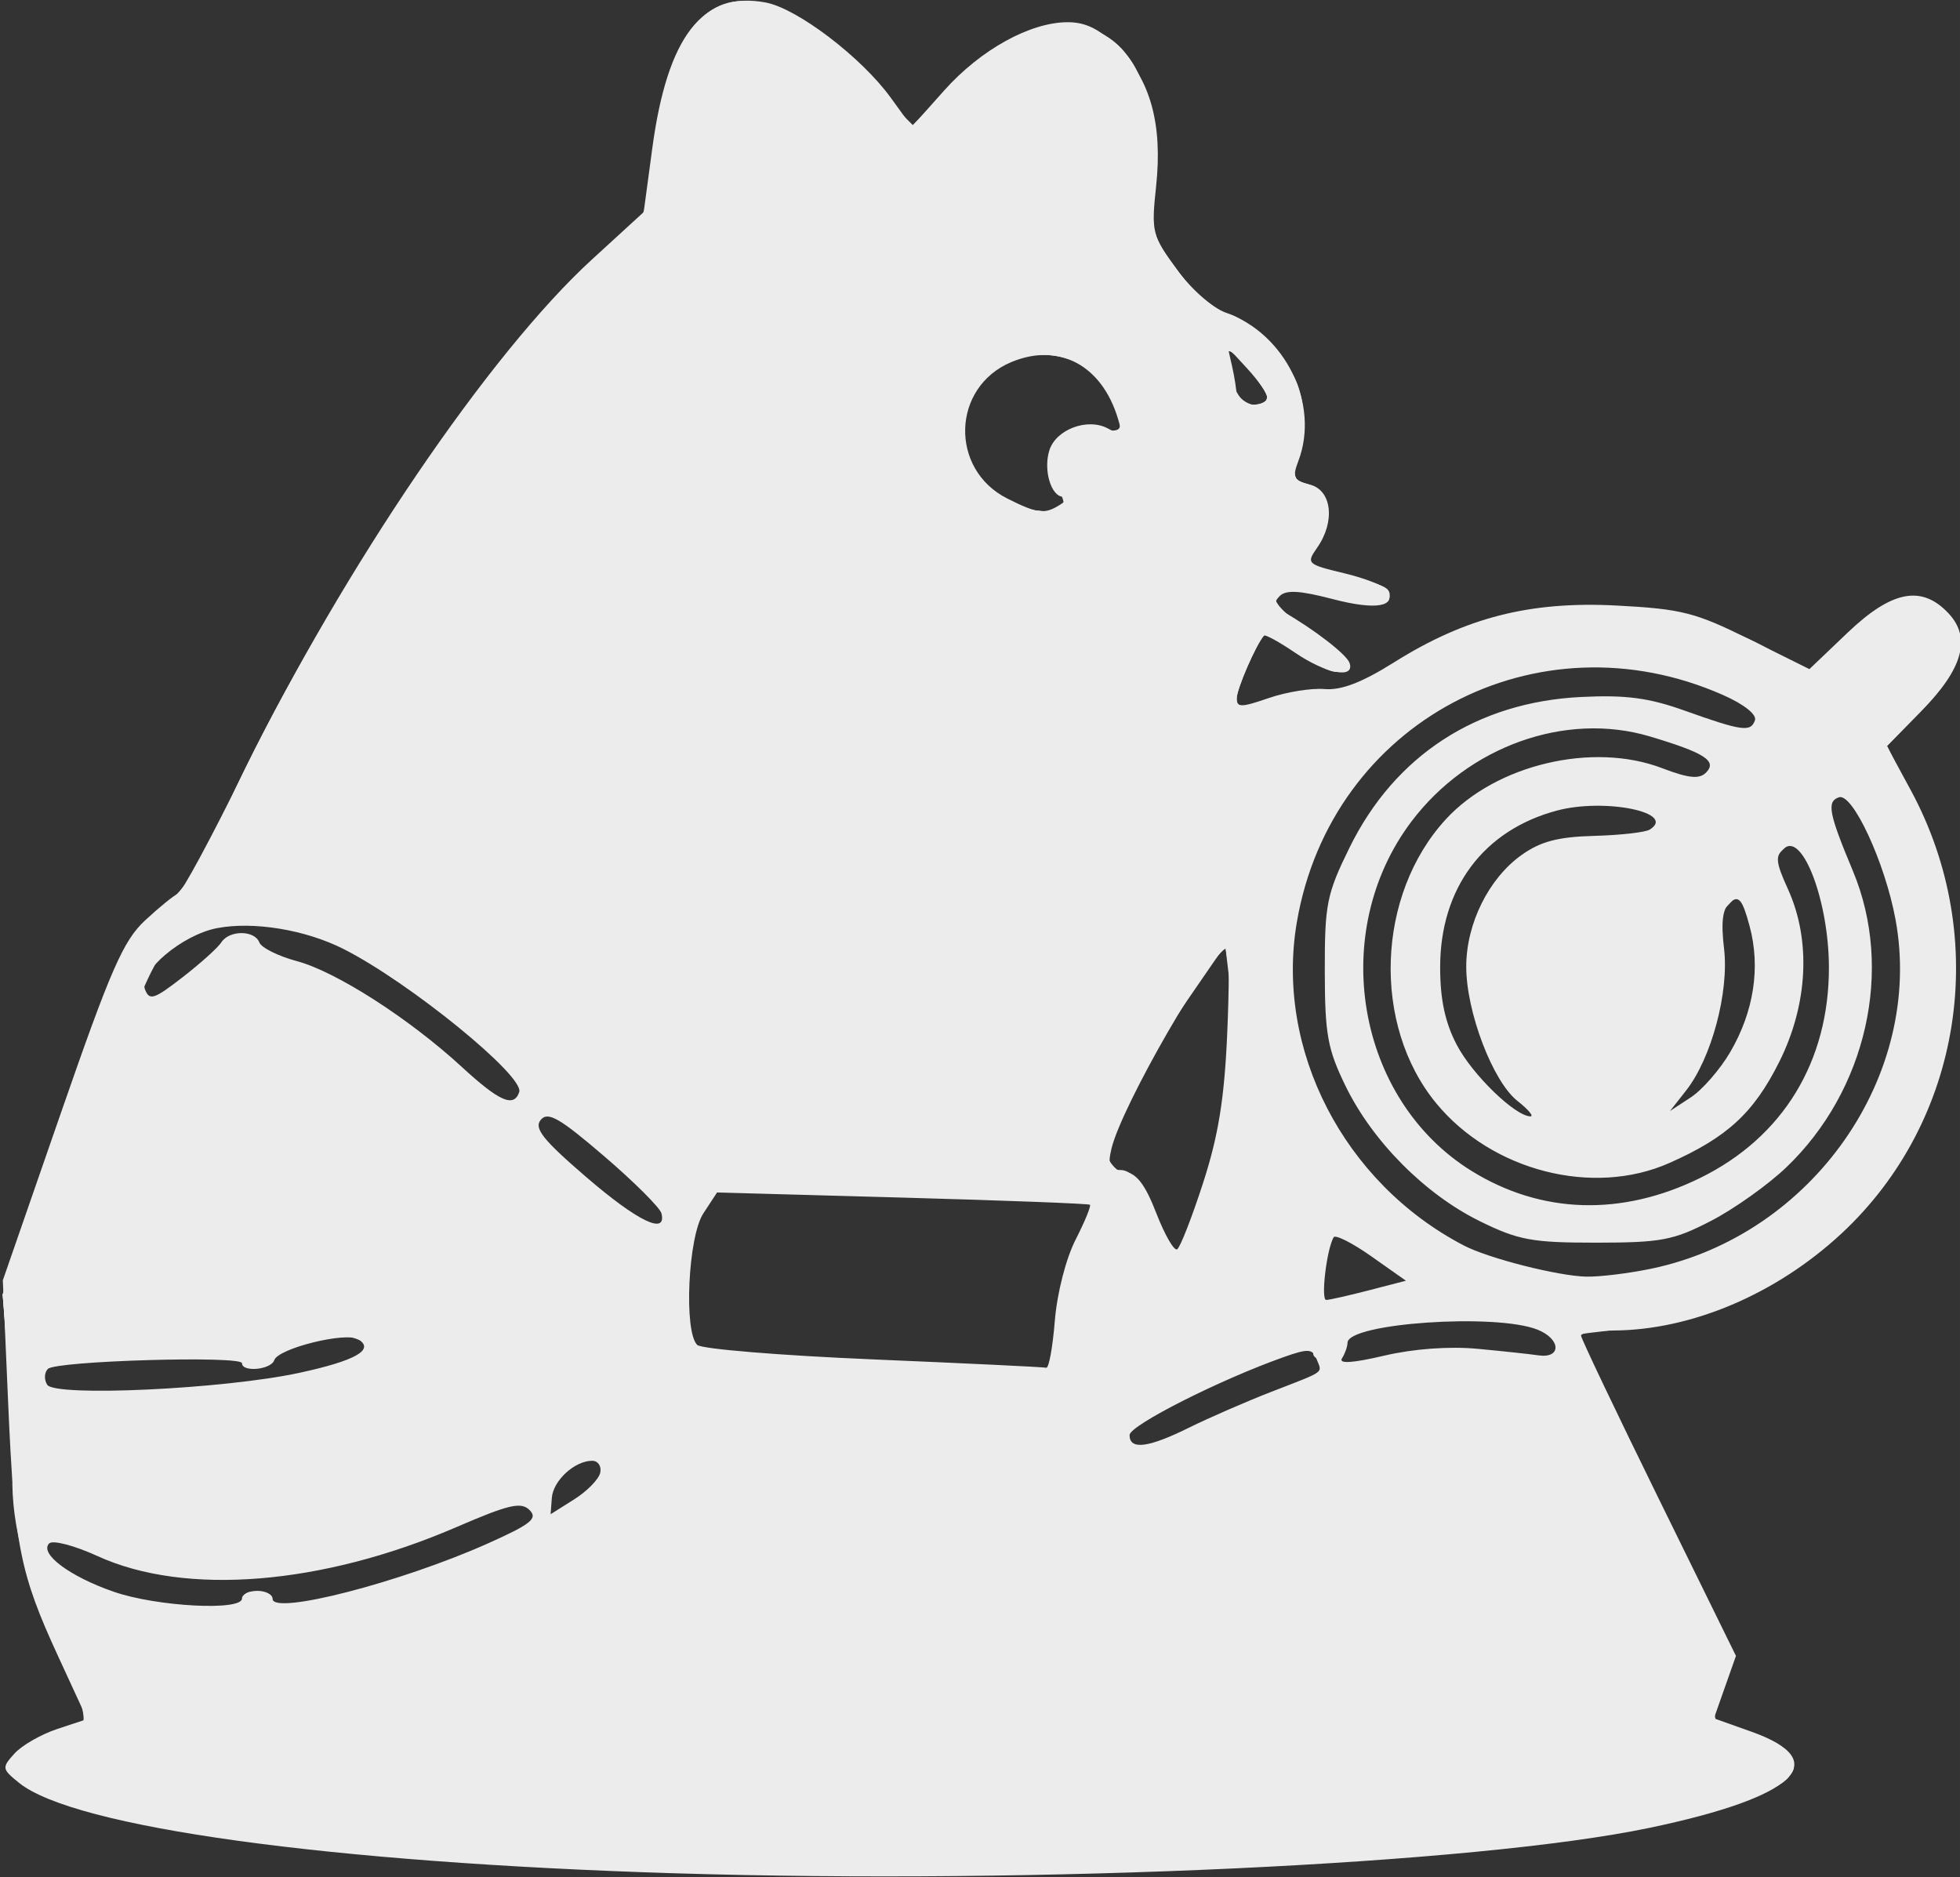
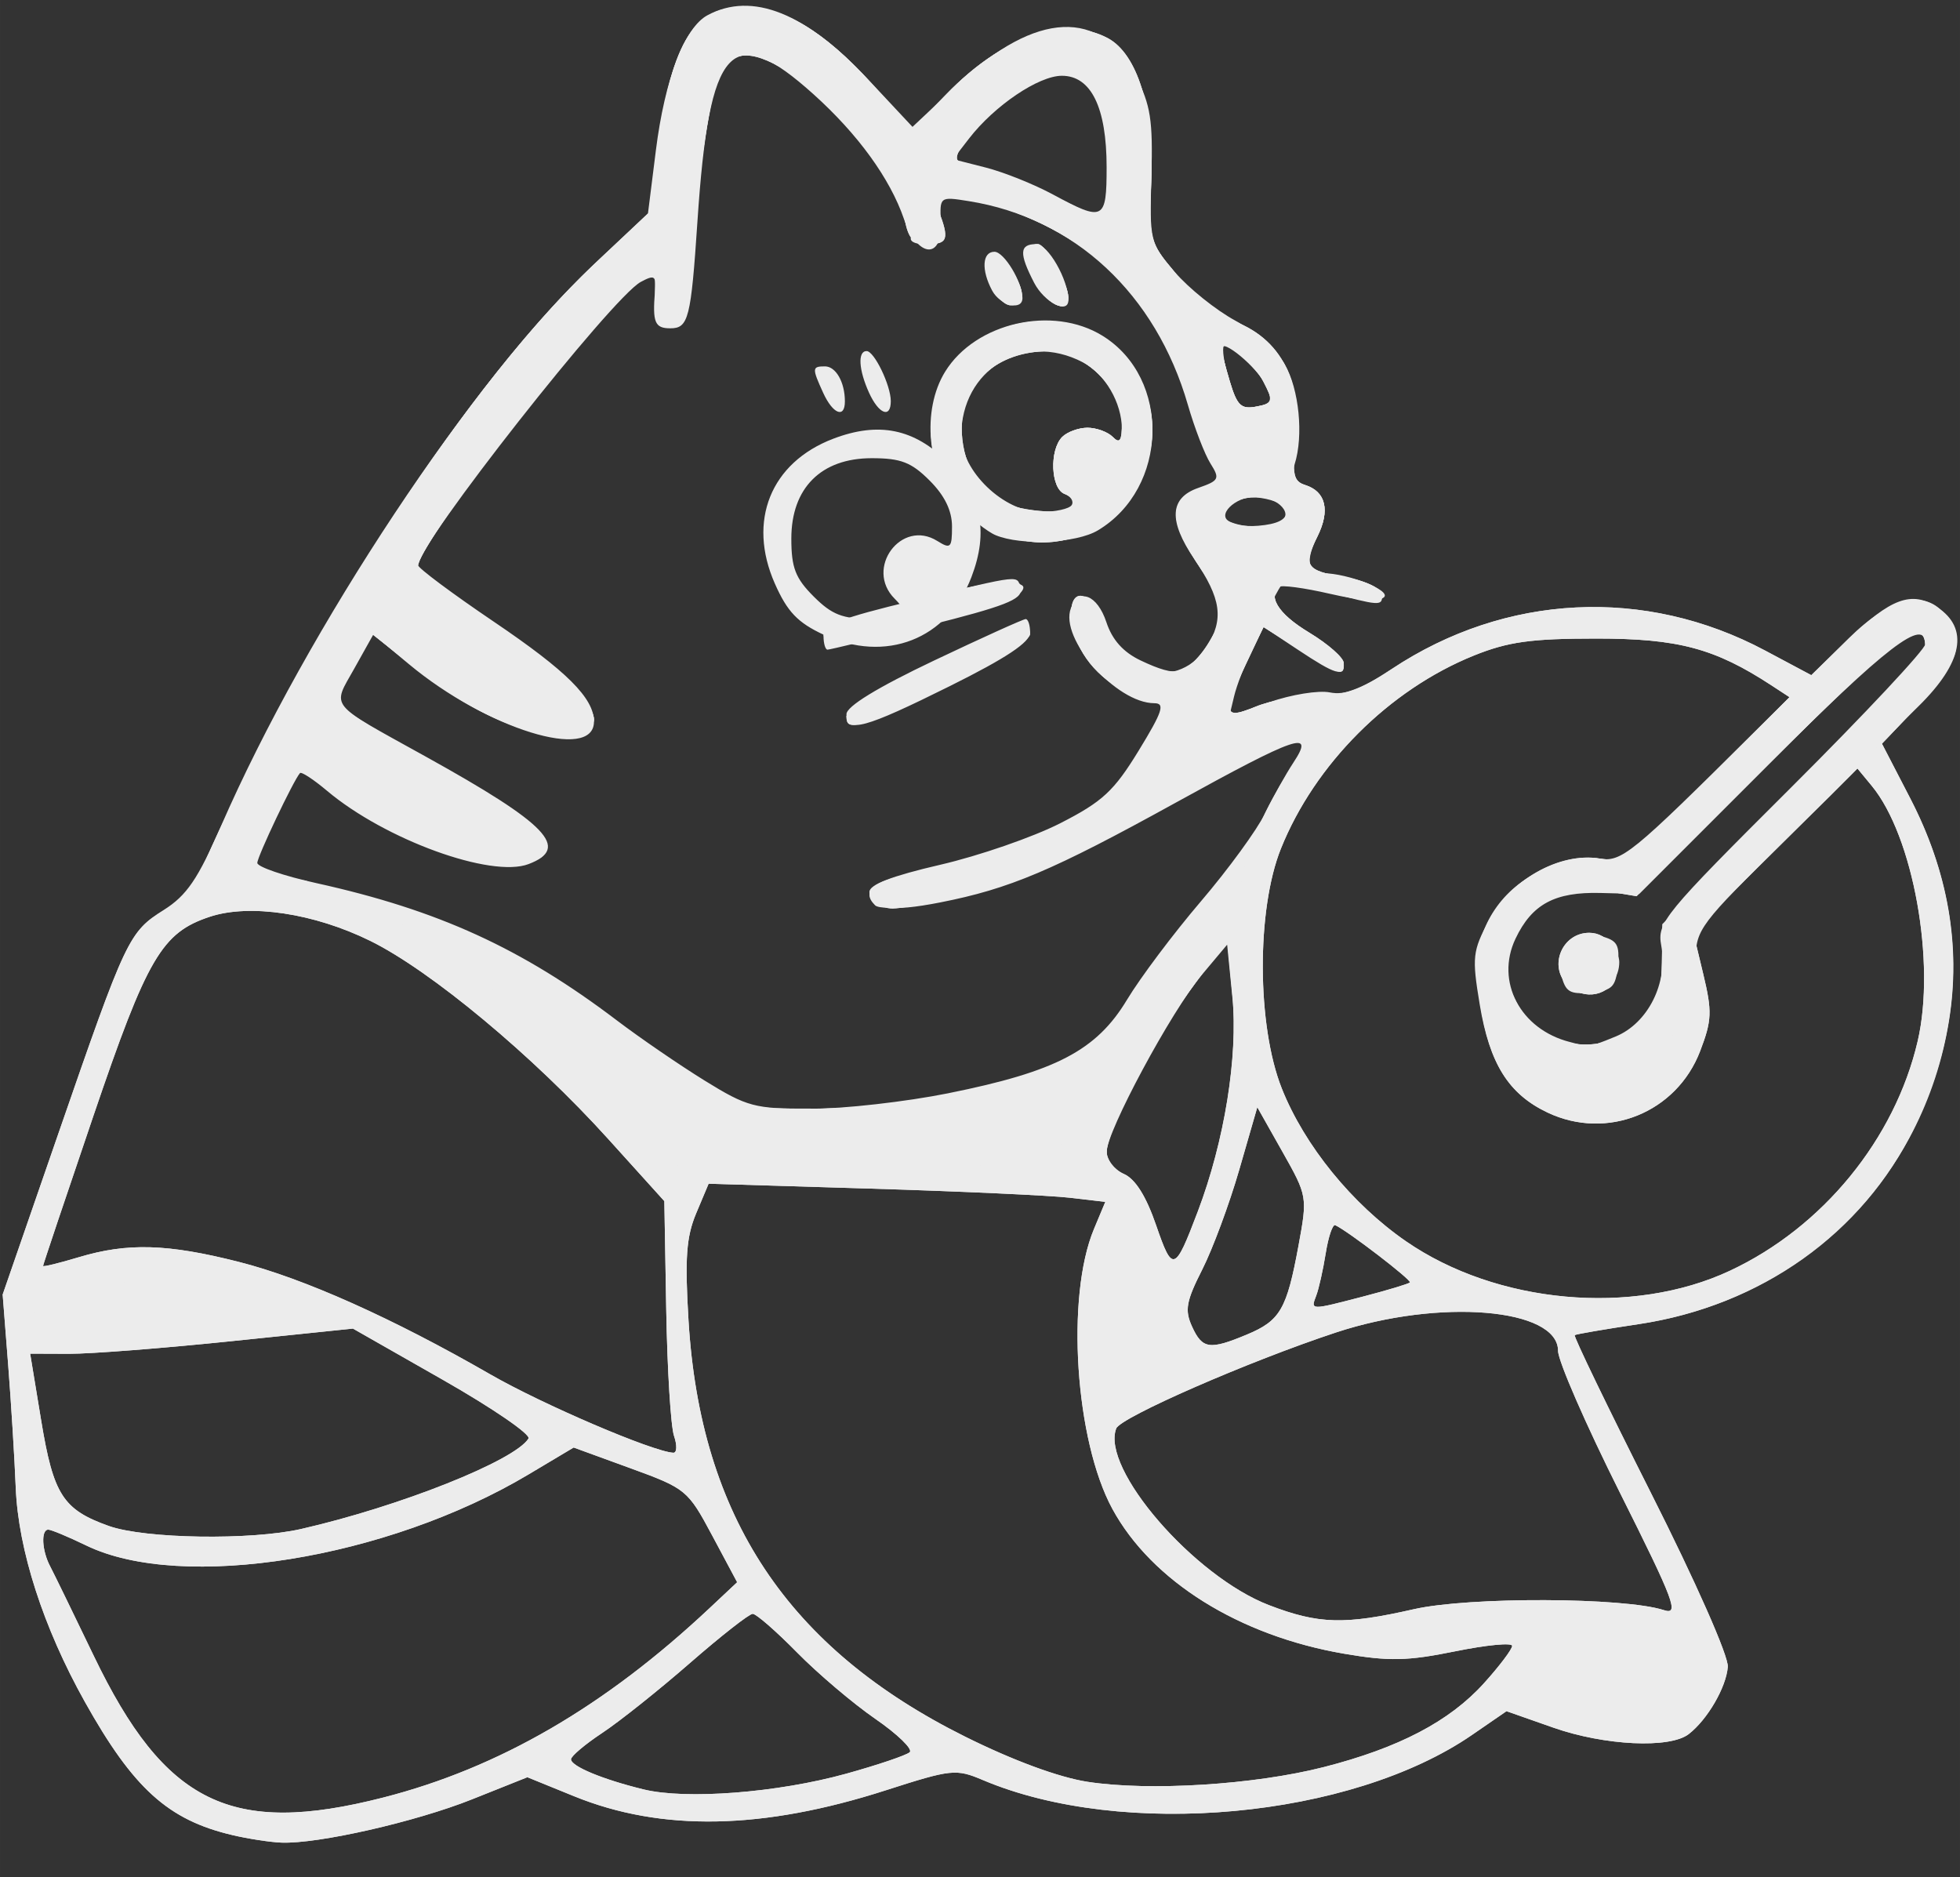
<svg xmlns="http://www.w3.org/2000/svg" xmlns:ns1="http://www.inkscape.org/namespaces/inkscape" xmlns:ns2="http://sodipodi.sourceforge.net/DTD/sodipodi-0.dtd" width="71.059mm" height="68.056mm" viewBox="0 0 251.783 241.144" id="svg2" version="1.1" ns1:version="0.91 r13725" ns2:docname="cat_paper_black.svg">
  <rect x="0" y="0" width="251.783" height="241.144" fill="#333333" stroke="none" />
  <defs id="defs4" />
  <ns2:namedview id="base" pagecolor="#ffffff" bordercolor="#666666" borderopacity="1.0" ns1:pageopacity="0.0" ns1:pageshadow="2" ns1:zoom="0.35" ns1:cx="-61.007363" ns1:cy="-279.40102" ns1:document-units="px" ns1:current-layer="layer1" showgrid="false" ns1:window-width="1920" ns1:window-height="1017" ns1:window-x="-8" ns1:window-y="-8" ns1:window-maximized="1" fit-margin-top="0" fit-margin-left="0" fit-margin-right="0" fit-margin-bottom="0" />
  <g ns1:label="Layer 1" ns1:groupmode="layer" id="layer1" transform="translate(-14.579,-11.817)">
    <g id="g3370" transform="matrix(0.291,0,0,0.291,426.393,116.047)" style="fill:#ececec">
-       <path style="fill:#ececec" d="m -1117.499,468.728 c -152.413,-4.704 -264.964,-20.238 -289.278,-39.926 -7.581,-6.139 -7.662,-6.672 -1.976,-12.955 3.262,-3.604 11.804,-8.492 18.984,-10.861 l 13.053,-4.308 -12.665,-27.461 c -17.071,-37.014 -19.438,-48.963 -22.187,-112.036 l -2.361,-54.176 25.741,-74.179 c 21.88,-63.054 27.434,-75.755 37.033,-84.689 6.211,-5.78 12.758,-11.1 14.55,-11.822 1.792,-0.722 14.826,-24.873 28.964,-53.668 44.423,-90.477 108.575,-184.88 153.74,-226.24 l 22.891,-20.962 3.781,-28.108 c 6.667,-49.568 22.26,-69.631 50.063,-64.415 13.973,2.621 42.286,24.179 55.238,42.058 l 9.271,12.798 14.304,-16.026 c 16.095,-18.033 37.983,-30.126 54.524,-30.126 8.054,0 14.158,3.064 22.275,11.182 14.285,14.285 19.668,33.994 16.744,61.299 -2.162,20.184 -1.778,21.734 9.059,36.574 6.4,8.763 15.844,17.09 21.737,19.165 26.301,9.261 41.53,40.412 32.005,65.467 -2.764,7.27 -2.109,8.617 5.067,10.418 9.734,2.443 11.329,16.294 3.212,27.882 -4.858,6.936 -4.457,7.316 11.833,11.224 9.274,2.225 17.788,5.545 18.921,7.378 4.596,7.436 -4.732,9.048 -23.698,4.095 -14.71,-3.841 -20.792,-4.193 -23.59,-1.364 -2.779,2.809 -2.438,4.573 1.297,6.708 13.963,7.984 28.341,19.096 29.576,22.86 2.337,7.117 -10.39,4.718 -23.988,-4.522 -7.078,-4.81 -13.317,-8.23 -13.866,-7.6 -3.481,3.999 -11.989,23.587 -11.989,27.604 0,4.195 1.884,4.19 14.151,-0.036 7.783,-2.681 18.867,-4.469 24.631,-3.972 7.341,0.632 16.51,-2.884 30.605,-11.737 31.637,-19.871 60.066,-27.131 98.395,-25.126 28.59,1.495 34.716,3.053 58.487,14.867 l 26.553,13.196 16.893,-16.115 c 19.499,-18.6 32.704,-21.126 44.517,-8.515 10.174,10.861 6.372,24.493 -12.044,43.19 l -15.168,15.4 10.533,19.448 c 35.515,65.572 22.836,146.289 -30.776,195.925 -28.73,26.599 -66.014,42.422 -100.422,42.62 -7.896,0.046 -14.355,1.054 -14.355,2.242 0,1.188 15.389,33.487 34.199,71.777 l 34.199,69.618 -4.864,13.784 -4.864,13.784 16.449,5.842 c 36.653,13.018 19.75,28.99 -44.987,42.507 -76.93,16.063 -269.136,25.009 -430.396,20.033 z m -190.843,-121.284 c 0,-1.858 3.04,-3.378 6.755,-3.378 3.716,0 6.755,1.589 6.755,3.531 0,7.302 56.526,-7.249 95.017,-24.459 19.066,-8.525 22.159,-11 18.421,-14.738 -3.738,-3.738 -9.129,-2.488 -32.105,7.445 -59.431,25.695 -119.906,30.59 -158.667,12.845 -10.134,-4.64 -19.716,-7.146 -21.292,-5.57 -4.486,4.486 9.068,14.629 28.53,21.352 19.039,6.577 56.585,8.549 56.585,2.972 z m 158.158,-55.574 c 0.601,-2.874 -1.009,-5.226 -3.577,-5.226 -7.738,0 -17.245,8.759 -17.809,16.406 l -0.529,7.185 10.411,-6.57 c 5.726,-3.613 10.903,-8.921 11.503,-11.795 z m 259.952,-19.866 c 8.763,-4.336 25.052,-11.432 36.199,-15.768 24.573,-9.559 22.526,-8.085 20.078,-14.464 -1.772,-4.617 -3.646,-4.737 -14.435,-0.93 -28.078,9.909 -68.132,30.161 -68.132,34.45 0,6.686 8.211,5.659 26.29,-3.288 z m -392.99,-24.142 c 24.994,-5.377 33.63,-10.266 26.222,-14.845 -5.497,-3.397 -35.366,4.012 -37.096,9.202 -1.416,4.248 -14.248,5.472 -14.241,1.359 0.01,-3.445 -82.011,-1.054 -85.674,2.497 -1.603,1.554 -1.755,4.702 -0.337,6.995 3.362,5.44 77.858,1.949 111.127,-5.207 z m 333.7,-22.962 c 0.974,-12.14 4.884,-27.447 9.142,-35.794 4.092,-8.021 6.954,-14.988 6.36,-15.482 -0.594,-0.494 -37.873,-1.916 -82.842,-3.159 l -81.762,-2.26 -6.06,9.249 c -6.747,10.297 -8.687,52.28 -2.682,58.059 1.858,1.788 36.818,4.66 77.688,6.382 40.871,1.722 75.243,3.375 76.382,3.673 1.139,0.299 2.837,-9.002 3.773,-20.668 z m 186.688,12.321 c 11.147,1.047 23.143,2.336 26.659,2.863 10.357,1.554 10.199,-7.104 -0.206,-11.301 -18.327,-7.392 -83.783,-2.91 -83.926,5.748 -0.027,1.724 -1.126,4.822 -2.44,6.883 -1.595,2.504 4.59,2.114 18.629,-1.175 13.025,-3.051 28.725,-4.199 41.284,-3.019 z m -47.936,-25.853 16.241,-4.213 -15.288,-10.776 c -8.408,-5.927 -15.897,-9.702 -16.642,-8.389 -3.108,5.479 -5.712,27.715 -3.239,27.655 1.478,-0.036 9.995,-1.961 18.927,-4.278 z m 124.614,-9.531 c 71.138,-14.868 120.43,-85.376 107.76,-154.14 -4.627,-25.113 -18.98,-56.066 -25.009,-53.934 -5.44,1.923 -4.474,6.98 6.222,32.584 18.106,43.338 6.082,96.799 -29.407,130.754 -8.054,7.706 -23.004,18.339 -33.222,23.628 -16.588,8.587 -22.014,9.619 -50.666,9.633 -28.322,0.013 -34.348,-1.093 -51.339,-9.437 -24.177,-11.873 -47.342,-35.142 -59.27,-59.538 -8.043,-16.451 -9.213,-22.892 -9.254,-50.97 -0.044,-29.5 0.857,-33.979 10.963,-54.525 19.971,-40.602 56.178,-64.139 102.161,-66.411 19.687,-0.973 29.873,0.362 45.6,5.977 25.483,9.097 29.298,9.628 31.165,4.332 0.898,-2.548 -4.777,-7.06 -14.032,-11.154 -82.26,-36.387 -173.082,11.973 -188.183,100.203 -9.644,56.349 20.753,115.205 73.745,142.79 10.897,5.673 41.607,13.471 54.056,13.727 5.946,0.122 18.866,-1.461 28.711,-3.519 z m -197.935,-37.771 c 6.757,-20.834 9.41,-37.184 10.663,-65.731 0.917,-20.9 0.937,-38 0.043,-38 -6.456,0 -46.487,69.275 -51.1,88.431 -1.834,7.617 -0.973,9.225 5.425,10.133 5.643,0.801 9.348,5.571 14.361,18.49 3.716,9.575 7.849,16.735 9.184,15.91 1.336,-0.825 6.477,-13.98 11.424,-29.232 z m -239.07,13.38 c -0.601,-2.468 -11.969,-13.816 -25.263,-25.218 -19.753,-16.941 -24.877,-19.879 -28.031,-16.078 -3.083,3.714 0.954,8.795 20.035,25.218 22.776,19.603 35.628,25.816 33.259,16.078 z m 458.639,-15.702 c 36.446,-17.942 56.809,-51.314 56.726,-92.965 -0.057,-28.829 -11.48,-59.365 -19.666,-52.571 -4.138,3.434 -3.912,5.99 1.61,18.151 10.24,22.555 8.813,50.817 -3.846,76.15 -11.29,22.593 -23.046,33.407 -48.607,44.715 -33.696,14.905 -78.213,3.485 -102.829,-26.379 -28.448,-34.513 -26.496,-91.976 4.26,-125.409 22.207,-24.14 64.838,-34.218 95.388,-22.551 11.729,4.479 16.444,4.968 19.402,2.01 5.123,-5.123 -0.476,-8.742 -24.747,-15.993 -37.058,-11.071 -80.095,4.259 -105.198,37.473 -37.051,49.022 -24.339,122.915 26.556,154.37 30.787,19.027 66.256,20.081 100.953,3 z m -80.753,-33.931 c -10.905,-8.578 -22.625,-39.294 -22.625,-59.295 0,-18.953 9.892,-38.919 24.412,-49.276 8.408,-5.997 16.076,-8.019 32.034,-8.448 11.539,-0.31 22.583,-1.555 24.544,-2.767 12.126,-7.494 -19.749,-14.048 -40.921,-8.413 -32.467,8.641 -51.586,34.275 -51.586,69.165 0,14.266 2.177,24.423 7.354,34.304 6.874,13.123 25.75,31.44 32.485,31.525 1.644,0.02 -0.92,-3.037 -5.697,-6.795 z m 93.872,-21.513 c 10.47,-17.867 13.499,-37.461 8.602,-55.645 -3.164,-11.751 -4.772,-13.735 -8.574,-10.579 -3.375,2.801 -4.131,8.515 -2.712,20.498 2.269,19.162 -5.556,48.387 -16.775,62.65 l -7.103,9.03 9.215,-6.038 c 5.068,-3.321 12.874,-12.282 17.347,-19.914 z m -534.557,17.556 c 2.355,-7.066 -48.531,-48.476 -77.615,-63.16 -16.758,-8.461 -39.53,-12.228 -55.644,-9.205 -15.491,2.906 -34.917,19.329 -31.965,27.023 1.972,5.138 3.969,4.499 16.631,-5.325 7.915,-6.14 15.605,-13.064 17.091,-15.387 3.503,-5.475 14.681,-5.454 16.786,0.034 0.898,2.34 8.357,6.053 16.576,8.251 17.292,4.625 49.612,25.359 72.801,46.705 16.593,15.274 23.004,18.074 25.339,11.067 z m 239.039,-259.431 c 2.994,-1.935 3.433,-3.295 1.072,-3.326 -5.33,-0.069 -8.824,-11.859 -6.077,-20.512 2.935,-9.247 16.847,-14.449 25.813,-9.65 6.177,3.306 6.621,2.889 4.494,-4.222 -7.095,-23.718 -26.101,-33.836 -47.088,-25.067 -26.345,11.008 -27.414,47.337 -1.773,60.238 13.429,6.756 16.519,7.089 23.561,2.539 z m 91.199,-47.1 c 0,-1.754 -3.921,-7.454 -8.714,-12.667 l -8.714,-9.477 1.912,8.444 c 1.052,4.644 1.933,10.344 1.959,12.667 0.027,2.322 3.086,4.222 6.802,4.222 3.716,0 6.756,-1.435 6.756,-3.189 z" id="path3361" ns1:connector-curvature="0" />
-       <path style="fill:#ececec" d="m -1149.588,466.927 c -155.281,-7.534 -260.087,-26.294 -260.087,-46.554 0,-4.374 19.018,-15.507 26.489,-15.507 7.851,0 6.599,-7.308 -5.864,-34.237 -14.853,-32.094 -21.135,-55.643 -20.649,-77.417 0.184,-8.257 -0.59,-30.972 -1.72,-50.478 l -2.055,-35.466 26.677,-76 c 26.06,-74.243 27.015,-76.258 41.284,-87.189 11.844,-9.073 17.574,-17.698 30.294,-45.6 41.152,-90.266 123.582,-211.746 167.744,-247.209 l 16.825,-13.511 3.839,-29.712 c 6.16,-47.678 21.615,-69.751 45.678,-65.236 16.399,3.077 40.821,20.176 55.633,38.953 l 12.604,15.978 16.038,-16.465 c 28.831,-29.6 59.241,-36.686 76.877,-17.914 10.662,11.349 16.785,37.289 14.569,61.723 -1.753,19.337 -1.302,20.858 11.141,37.525 7.133,9.554 15.631,17.371 18.886,17.371 9.197,0 28.954,19.301 33.33,32.56 3.703,11.221 3.12,22.689 -1.799,35.396 -1.441,3.721 0.097,6.046 4.813,7.279 9.997,2.614 12.101,11.52 5.83,24.671 l -5.47,11.47 9.213,2.03 c 18.841,4.151 25.719,7.046 27.185,11.444 1.535,4.605 -3.53,4.358 -37.394,-1.822 -18.675,-3.408 -16.579,5.264 4.429,18.323 9.402,5.845 16.153,12.152 15.001,14.016 -3.221,5.211 -7.445,4.151 -22.103,-5.55 -7.429,-4.916 -14.043,-8.336 -14.698,-7.6 -3.658,4.113 -12.183,23.698 -12.183,27.988 0,4.425 1.842,4.402 15.335,-0.196 8.434,-2.874 20.03,-4.536 25.768,-3.694 7.825,1.148 14.535,-1.229 26.839,-9.509 50.047,-33.679 116.647,-36.788 167.941,-7.84 l 18.059,10.192 18.304,-17.311 c 20.75,-19.625 31.606,-21.296 42.562,-6.55 8.289,11.156 4.208,23.119 -14.384,42.164 l -13.314,13.638 11.529,23.517 c 19.057,38.872 23.169,72.41 13.766,112.29 -15.93,67.567 -69.302,113.028 -142.85,121.677 l -19.983,2.35 35.172,70.93 35.172,70.93 -5.16,13.136 c -6.052,15.406 -5.289,17.449 7.468,20 5.262,1.053 13.225,4.875 17.694,8.494 6.967,5.641 7.481,7.356 3.608,12.023 -10.527,12.684 -87.298,27.638 -184.418,35.923 -43.067,3.674 -289.596,7 -339.465,4.58 z m -99.644,-32.238 c 34.445,-7.175 118.79,-48.774 106.917,-52.731 -2.142,-0.714 -3.895,-3.642 -3.895,-6.506 0,-3.864 2.397,-4.745 9.289,-3.414 7.622,1.471 12.536,-1.135 27.381,-14.523 l 18.092,-16.316 -9.648,-20.036 c -8.787,-18.248 -11.155,-20.574 -26.536,-26.06 -9.289,-3.313 -18.333,-7.331 -20.098,-8.929 -6.059,-5.487 -15.916,-2.884 -38.424,10.145 -43.82,25.367 -89.571,37.636 -140.143,37.582 -25.836,-0.027 -34.012,-1.424 -48.897,-8.354 -15.2,-7.077 -18.167,-7.558 -19.832,-3.219 -1.077,2.806 0.249,7.706 2.946,10.887 2.697,3.182 7.482,12.782 10.633,21.333 7.568,20.539 27.042,52.699 40.146,66.3 18.937,19.654 45.207,23.604 92.069,13.842 z m -18.578,-6.178 c 0,-5.087 1.764,-6.911 5.911,-6.112 3.251,0.626 5.911,3.377 5.911,6.112 0,2.736 -2.66,5.486 -5.911,6.112 -4.147,0.799 -5.911,-1.025 -5.911,-6.112 z m -9.549,-19.115 c 0.659,-3.42 3.457,-6.218 6.218,-6.218 7.24,0 6.194,9.815 -1.197,11.238 -4.514,0.869 -5.89,-0.506 -5.02,-5.02 z m -9.605,-16.635 c -2.421,-6.307 3.584,-13.209 8.726,-10.031 5.363,3.315 4.485,10.969 -1.522,13.275 -3.01,1.155 -6.04,-0.209 -7.204,-3.243 z m -10.111,-20.21 c -2.662,-6.937 2.681,-12.122 8.675,-8.418 5.105,3.155 2.754,13.711 -3.054,13.711 -1.974,0 -4.504,-2.382 -5.621,-5.294 z m 142.238,-11.889 c -1.248,-2.02 -0.71,-5.231 1.195,-7.137 4.261,-4.261 10.809,-0.662 10.809,5.942 0,5.687 -8.693,6.552 -12.004,1.195 z m -153.506,-9.839 c 0,-5.087 1.764,-6.911 5.911,-6.112 3.251,0.626 5.911,3.377 5.911,6.112 0,2.736 -2.66,5.486 -5.911,6.112 -4.147,0.799 -5.911,-1.025 -5.911,-6.112 z m 143.973,-8.572 c -1.148,-2.991 0.194,-6.034 3.162,-7.173 6.609,-2.536 9.625,0.513 7.076,7.155 -2.564,6.682 -7.678,6.691 -10.238,0.017 z m -8.863,-19.939 c 0,-2.677 1.348,-5.7 2.995,-6.718 3.719,-2.299 11.289,6.308 8.235,9.363 -4.019,4.019 -11.23,2.32 -11.23,-2.645 z m -8.444,-15.399 c -2.755,-4.457 1.284,-10.782 5.3,-8.3 4.103,2.536 4.076,11.678 -0.034,11.678 -1.748,0 -4.118,-1.52 -5.266,-3.378 z m 146.104,114.664 24.504,-7.632 -17.749,-11.938 c -9.762,-6.566 -25.871,-20.052 -35.799,-29.968 l -18.05,-18.03 -27.55,23.325 c -15.152,12.829 -33.291,27.196 -40.309,31.928 -13.938,9.398 -13.272,10.73 9.024,18.047 20.57,6.75 75.373,3.785 105.928,-5.731 z m 192.22,1.913 c 33.553,-6.365 72.366,-25.159 84.318,-40.829 4.931,-6.465 8.288,-12.432 7.46,-13.26 -0.828,-0.828 -7.5,0.156 -14.826,2.187 -21.225,5.884 -67.352,1.822 -91.898,-8.092 -11.625,-4.696 -21.971,-7.188 -22.99,-5.538 -3.758,6.08 -11.588,2.876 -11.588,-4.742 0,-4.698 -5.898,-13.53 -15.004,-22.466 -22.355,-21.94 -29.515,-41.651 -31.521,-86.771 -1.303,-29.307 -0.456,-41.167 3.839,-53.773 3.031,-8.894 5.064,-16.618 4.518,-17.164 -0.546,-0.546 -38.087,-2.499 -83.426,-4.342 -56.62,-2.301 -83.754,-2.255 -86.647,0.146 -19.779,16.415 -9.838,104.983 17.163,152.924 6.384,11.335 21.208,29.96 32.943,41.391 24.147,23.521 58.715,46.81 61.879,41.689 3.597,-5.82 11.812,-3.647 11.812,3.123 0,6.101 13.997,12.674 38.844,18.241 15.641,3.504 70.583,1.93 95.125,-2.725 z m -122.147,-25.378 c -2.827,-4.575 0.988,-10.133 6.955,-10.133 2.677,0 4.867,3.04 4.867,6.755 0,6.993 -8.149,9.321 -11.822,3.378 z m 23.578,-13.618 c -1.312,-2.123 -0.796,-5.448 1.147,-7.391 4.539,-4.539 15.123,-0.58 13.276,4.967 -1.88,5.647 -11.438,7.253 -14.423,2.424 z m 25.399,-16.782 c 0,-5.087 1.764,-6.911 5.911,-6.112 3.251,0.626 5.911,3.377 5.911,6.112 0,2.736 -2.66,5.486 -5.911,6.112 -4.147,0.799 -5.911,-1.025 -5.911,-6.112 z m -174.413,-86.11 c -1.17,-3.049 -0.507,-7.163 1.472,-9.143 5.146,-5.146 14.897,-0.443 13.553,6.538 -1.497,7.775 -12.321,9.652 -15.025,2.605 z m 33.487,-2.123 c -5.14,-5.14 -1.607,-13.099 5.816,-13.099 7.423,0 10.956,7.959 5.816,13.099 -2.084,2.084 -4.701,3.789 -5.816,3.789 -1.115,0 -3.732,-1.705 -5.816,-3.789 z m 30.691,-4.632 c -1.17,-3.049 -0.507,-7.163 1.472,-9.143 5.146,-5.146 14.897,-0.443 13.553,6.538 -1.497,7.775 -12.321,9.652 -15.025,2.605 z m 33.778,-3.378 c -1.17,-3.049 -0.507,-7.163 1.472,-9.143 5.146,-5.146 14.897,-0.443 13.553,6.538 -1.497,7.775 -12.321,9.652 -15.025,2.605 z m 33.529,-2.081 c -5.352,-5.352 -1.576,-13.142 6.37,-13.142 4.883,0 6.345,1.932 5.55,7.335 -1.27,8.633 -6.531,11.196 -11.92,5.806 z m 156.173,84.043 c 12.605,-2.391 21.867,-5.883 21.867,-8.245 0,-6.728 7.503,-9.279 11.49,-3.907 2.798,3.77 10.768,4.934 32.421,4.738 15.791,-0.143 35.91,0.97 44.709,2.473 l 15.998,2.733 -26.763,-54.523 c -14.719,-29.988 -25.933,-56.686 -24.918,-59.329 4.715,-12.288 -43.124,-19.109 -79.424,-11.324 -14.082,3.02 -16.419,4.602 -14.972,10.133 1.298,4.963 -0.02,6.555 -5.435,6.555 -3.932,0 -7.149,-1.52 -7.149,-3.378 0,-1.858 -1.698,-3.378 -3.774,-3.378 -3.195,0 -80.734,32.716 -83.066,35.048 -0.439,0.439 0.694,6.204 2.518,12.81 7.53,27.272 36.697,54.528 71.922,67.209 21.14,7.61 17.93,7.439 44.578,2.384 z m 9.49,-31.545 c -2.815,-7.336 4.332,-14.236 9.447,-9.12 4.324,4.324 1.645,14.414 -3.826,14.414 -1.974,0 -4.504,-2.382 -5.621,-5.294 z m -13.511,-27.022 c -2.815,-7.336 4.332,-14.236 9.447,-9.12 4.324,4.324 1.645,14.414 -3.826,14.414 -1.974,0 -4.504,-2.382 -5.621,-5.294 z m -13.511,-27.022 c -2.815,-7.336 4.332,-14.236 9.447,-9.12 4.324,4.324 1.645,14.414 -3.826,14.414 -1.974,0 -4.504,-2.382 -5.621,-5.294 z m -458.472,45.538 c 2.432,-2.019 5.954,-2.723 7.827,-1.566 4.882,3.017 51.044,-13.131 73.067,-25.559 10.29,-5.807 18.26,-10.976 17.711,-11.487 -0.549,-0.51 -18.974,-10.966 -40.945,-23.234 -38.831,-21.683 -40.452,-22.247 -57.994,-20.185 -12.61,1.482 -17.551,3.414 -16.4,6.413 2.55,6.645 -5.526,9.679 -10.016,3.763 -3.413,-4.496 -10.546,-4.965 -48.753,-3.206 -29.024,1.336 -44.755,3.365 -44.755,5.773 4e-4,2.042 2.28,15.626 5.067,30.187 2.786,14.561 5.066,27.062 5.066,27.78 0,2.688 22.391,12.916 33.778,15.429 15.763,3.48 70.772,0.521 76.348,-4.107 z m -8.209,-15.448 c 0.659,-3.42 3.457,-6.218 6.218,-6.218 7.24,0 6.194,9.815 -1.197,11.238 -4.514,0.869 -5.89,-0.506 -5.02,-5.02 z m -5.017,-13.466 c -4.781,-4.781 -2.076,-11.33 4.681,-11.33 4.722,0 6.647,1.834 5.911,5.631 -1.206,6.217 -6.972,9.319 -10.592,5.698 z m -7.279,-21.285 c -2.97,-4.805 0.817,-10.312 7.092,-10.312 2.959,0 4.655,2.373 4.023,5.631 -1.316,6.784 -8.06,9.624 -11.115,4.68 z m 180.311,9.111 c -5.245,-18.02 -7.38,-67.304 -3.615,-83.474 l 3.509,-15.074 -37.802,-38.405 c -56.738,-57.642 -91.176,-81.495 -128.471,-88.985 -12.582,-2.527 -21.653,-2.48 -31.464,0.161 -25.778,6.941 -28.707,11.491 -53.465,83.056 -12.582,36.37 -22.131,66.873 -21.219,67.785 0.912,0.912 5.768,0.095 10.791,-1.814 5.023,-1.91 19.595,-3.472 32.383,-3.472 38.22,0 84.115,16.943 152.532,56.308 19.372,11.146 63.441,30.419 79.408,34.727 0.335,0.09 -0.829,-4.776 -2.587,-10.813 z m -92.599,-36.311 c -2.827,-4.575 0.988,-10.133 6.955,-10.133 2.677,0 4.867,3.04 4.867,6.756 0,6.993 -8.149,9.321 -11.822,3.378 z m 6.755,-27.022 c -2.827,-4.575 0.988,-10.133 6.955,-10.133 2.677,0 4.867,3.04 4.867,6.755 0,6.993 -8.149,9.321 -11.822,3.378 z m 6.157,-25.674 c -2.39,-6.227 5.779,-12.718 10.307,-8.19 3.687,3.687 0.303,13.597 -4.642,13.597 -1.974,0 -4.524,-2.433 -5.665,-5.408 z m -152.52,-12.025 c 0.615,-4.345 3.399,-7.9 6.185,-7.9 7.325,0 6.316,13.178 -1.119,14.61 -4.797,0.924 -5.934,-0.583 -5.067,-6.709 z m 158.185,-16.592 c 0,-8.656 11.18,-7.674 12.876,1.131 0.781,4.053 -1.038,5.872 -5.872,5.872 -4.834,0 -7.003,-2.169 -7.003,-7.003 z m -150.769,-8.174 c -1.17,-3.049 -0.507,-7.163 1.472,-9.143 5.146,-5.146 14.897,-0.443 13.553,6.538 -1.497,7.775 -12.321,9.652 -15.025,2.605 z m 157.524,-16.55 c 0,-5.727 9.135,-9.776 11.913,-5.281 1.098,1.777 1.057,4.75 -0.091,6.608 -3.121,5.05 -11.822,4.073 -11.822,-1.327 z m -147.391,-10.472 c -1.17,-3.049 -0.507,-7.163 1.472,-9.143 5.146,-5.146 14.897,-0.443 13.553,6.538 -1.497,7.775 -12.321,9.652 -15.025,2.605 z m 10.187,-26.883 c -2.377,-6.194 1.083,-11.984 7.161,-11.984 6.952,0 9.586,6.377 4.944,11.97 -5.196,6.261 -9.705,6.266 -12.105,0.014 z m 9.984,-27.411 c -2.815,-7.336 4.332,-14.236 9.447,-9.12 4.324,4.324 1.645,14.414 -3.826,14.414 -1.974,0 -4.504,-2.382 -5.621,-5.294 z m 452.332,163.372 c 7.369,-2.668 10.29,-6.963 14.122,-20.765 9.862,-35.523 9.807,-37.089 -1.956,-56.012 l -10.956,-17.624 -6.3,23.05 c -3.465,12.678 -10.233,31.83 -15.041,42.562 -7.415,16.553 -8.14,20.829 -4.783,28.198 2.885,6.332 5.539,8.045 9.79,6.321 3.208,-1.301 10.013,-3.879 15.123,-5.729 z m 53.657,-16.94 15.659,-3.632 -14.844,-11.331 c -8.164,-6.232 -16.051,-11.331 -17.526,-11.331 -1.475,0 -4.252,7.667 -6.172,17.037 -3.079,15.032 -2.86,16.793 1.866,14.963 2.946,-1.141 12.403,-3.709 21.016,-5.706 z m 121.509,0.658 c 45.685,-8.664 86.037,-39.132 104.729,-79.076 20.561,-43.938 20.418,-85.187 -0.451,-129.782 l -10.354,-22.126 -37.644,37.644 c -36.112,36.112 -37.481,38.002 -33.635,46.442 6.113,13.417 4.848,35.773 -2.729,48.2 -10.915,17.903 -25.47,25.039 -48.105,23.587 -30.966,-1.986 -45.653,-19.909 -48.626,-59.338 -1.42,-18.834 -0.555,-24.359 5.254,-33.555 9.876,-15.635 25.936,-24.43 44.638,-24.445 15.338,-0.014 16.384,-0.727 49.822,-34.072 18.785,-18.733 34.155,-35.245 34.155,-36.694 0,-4.748 -39.924,-20.676 -61.231,-24.429 -75.005,-13.212 -151.758,43.244 -165.543,121.765 -9.717,55.351 20.172,118.52 69.857,147.638 15.39,9.019 53.792,20.476 71.168,21.232 5.784,0.252 18.698,-1.094 28.696,-2.99 z m -200.244,-37.601 c 10.91,-29.75 17.519,-72.456 14.785,-95.54 l -2.375,-20.055 -17.288,25.122 c -20.2,29.353 -29.938,47.849 -33.235,63.122 -2.04,9.452 -1.451,10.978 4.238,10.978 4.697,0 8.681,4.82 13.779,16.671 3.944,9.169 7.171,18.593 7.171,20.942 0,7.783 5.739,-1.649 12.923,-21.239 z m -59.262,-308.937 c 1.142,-1.142 -0.3,-5.702 -3.203,-10.133 -4.819,-7.355 -4.778,-8.822 0.473,-16.836 4.761,-7.266 7.774,-8.543 17.479,-7.41 11.101,1.296 11.615,0.908 9.629,-7.265 -8.519,-35.061 -61.151,-33.797 -67.797,1.629 -2.562,13.658 5.425,29.969 18.023,36.805 9.645,5.233 21.833,6.775 25.396,3.211 z m 90.249,-48.135 c 0,-4.156 -13.445,-20.722 -16.818,-20.722 -1.549,0 -1.184,5.32 0.812,11.822 2.421,7.889 5.687,11.822 9.817,11.822 3.404,0 6.189,-1.315 6.189,-2.922 z" id="path3359" ns1:connector-curvature="0" />
-       <path style="fill:#ececec" d="m -1311.72,452.574 c -30.439,-6.666 -50.439,-26.588 -72.444,-72.161 -16.495,-34.161 -25.513,-66.899 -24.921,-90.464 0.209,-8.319 -0.809,-28.977 -2.264,-45.907 l -2.644,-30.782 24.418,-70.551 c 29.666,-85.717 31.114,-88.871 45.192,-98.449 8.736,-5.943 17.652,-20.511 40.312,-65.866 48.335,-96.744 123.599,-204.416 161.012,-230.344 12.327,-8.543 12.881,-9.8 16.851,-38.272 5.441,-39.024 13.501,-56.969 28.378,-63.185 18.92,-7.905 33.606,-1.563 61.898,26.729 l 24.342,24.342 16.289,-16.604 c 8.959,-9.132 20.786,-18.933 26.283,-21.781 13.767,-7.132 32.617,-7.01 43.747,0.283 13.972,9.155 18.881,24.731 18.881,59.91 0,29.693 0.412,31.389 10.494,43.175 5.772,6.747 17.552,16.068 26.178,20.712 25.215,13.577 35.361,39.776 25.427,65.662 -0.946,2.464 1.351,5.176 5.248,6.195 9.984,2.611 12.103,11.516 5.857,24.614 l -5.442,11.413 14.252,3.647 c 20.907,5.35 22.696,6.135 22.696,9.963 0,4.688 -8.349,4.328 -29.352,-1.264 -9.641,-2.567 -18.381,-3.816 -19.422,-2.775 -4.833,4.833 -0.672,11.05 13.301,19.878 8.357,5.279 15.197,11.499 15.2,13.821 0.01,5.927 -3.134,5.198 -18.572,-4.31 -7.431,-4.577 -14.58,-8.329 -15.886,-8.339 -2.515,-0.017 -10.864,16.967 -14.387,29.267 l -2.099,7.329 17.782,-6.757 c 10.595,-4.026 21.63,-5.987 27.301,-4.853 7.236,1.447 13.772,-0.92 27.247,-9.867 49.924,-33.148 111.726,-36.183 164.459,-8.076 l 20.229,10.782 18.362,-17.366 c 19.48,-18.423 26.222,-20.555 38.282,-12.108 13.275,9.298 10.139,24.493 -8.932,43.276 l -16.439,16.192 12.654,24.453 c 24.736,47.801 25.324,97.433 1.728,145.779 -22.681,46.47 -67.534,78.329 -121.681,86.429 -14.862,2.223 -27.513,4.398 -28.113,4.832 -0.6,0.434 14.506,31.712 33.568,69.506 19.39,38.443 34.38,72.26 34.025,76.76 -0.349,4.424 -3.771,13.119 -7.604,19.322 -12.024,19.456 -35.601,21.255 -76.581,5.845 -14.106,-5.305 -14.47,-5.253 -26.221,3.71 -47.368,36.129 -145.588,47.844 -210.133,25.063 l -20.971,-7.402 -29.695,8.979 c -61.029,18.454 -100.173,18.889 -140.46,1.557 l -16.371,-7.042 -36.236,12.252 c -37.743,12.762 -73.399,17.581 -95.027,12.845 z m 65.678,-17.259 c 51.128,-13.076 97.831,-40.176 144.106,-83.617 l 12.184,-11.438 -10.999,-20.586 c -10.745,-20.111 -11.577,-20.796 -36.09,-29.733 l -25.091,-9.148 -20.005,11.93 c -62.461,37.249 -152.901,51.771 -195.126,31.33 -7.963,-3.855 -15.518,-7.008 -16.789,-7.008 -3.295,0 -2.857,9.184 0.766,16.09 1.693,3.226 10.377,21.05 19.299,39.608 31.414,65.347 60.737,79.709 127.746,62.571 z m 204.379,-10.524 c 14.023,-3.888 26.668,-8.168 28.098,-9.511 1.431,-1.343 -5.409,-7.967 -15.2,-14.719 -9.79,-6.752 -25.344,-19.946 -34.563,-29.319 -9.219,-9.373 -18.023,-17.042 -19.564,-17.042 -1.541,0 -14.004,9.77 -27.696,21.71 -13.691,11.941 -31.108,25.823 -38.702,30.849 -7.595,5.026 -13.809,10.272 -13.809,11.657 0,3.092 14.039,8.916 32.089,13.311 18.815,4.581 59.077,1.455 89.347,-6.936 z m 210.857,-2.929 c 33.176,-8.485 55.509,-20.172 70.72,-37.009 6.849,-7.581 12.452,-15.007 12.452,-16.502 0,-1.496 -11.335,-0.411 -25.188,2.411 -20.987,4.275 -29.169,4.448 -49.059,1.037 -46.316,-7.942 -84.891,-32.056 -102.222,-63.899 -16.438,-30.201 -20.621,-93.68 -8.142,-123.546 l 5.013,-11.998 -15.756,-1.834 c -8.666,-1.009 -48.067,-2.812 -87.559,-4.007 l -71.803,-2.173 -5.474,13.018 c -4.385,10.43 -5.062,19.833 -3.405,47.298 5.23,86.688 43.831,144.787 122.085,183.751 21.107,10.509 41.38,17.992 54.044,19.947 27.323,4.218 73.7,1.33 104.293,-6.495 z m 39.77,-69.697 c 24.324,-5.532 92.883,-5.283 110.363,0.401 6.943,2.258 4.701,-3.736 -19.422,-51.911 -15,-29.955 -27.272,-58.097 -27.272,-62.538 0,-18.858 -52.296,-23.203 -97.955,-8.138 -38.451,12.686 -95.201,37.471 -97.094,42.406 -6.807,17.738 34.27,65.243 67.434,77.987 21.909,8.419 33.4,8.741 63.946,1.794 z m -491.176,-35.416 c 43.556,-9.943 94.29,-30.13 100.345,-39.926 1.1,-1.779 -15.887,-13.427 -37.748,-25.883 l -39.748,-22.648 -54.044,5.595 c -29.724,3.077 -61.786,5.567 -71.249,5.532 l -17.205,-0.063 4.874,29.555 c 5.396,32.722 9.618,39.303 29.842,46.509 15.918,5.672 62.699,6.403 84.933,1.328 z m 164.589,-41.081 c -1.431,-4.18 -2.979,-29.209 -3.44,-55.621 l -0.839,-48.021 -24.82,-27.479 c -33.077,-36.62 -78.284,-74.254 -104.989,-87.401 -24.777,-12.198 -53.18,-16.478 -70.787,-10.667 -21.233,7.008 -27.647,17.961 -51.394,87.771 -12.249,36.009 -22.271,65.88 -22.271,66.38 0,0.5 7.082,-1.223 15.737,-3.827 21.485,-6.466 39.2,-5.951 70.7,2.054 28.679,7.288 67.856,24.813 111.016,49.659 23.078,13.286 71.619,34.074 80.761,34.587 1.61,0.09 1.756,-3.256 0.325,-7.436 z m 252.923,-44.75 c 14.674,-6.131 17.57,-11.124 22.747,-39.22 3.986,-21.631 3.933,-21.937 -7.083,-41.458 l -11.099,-19.666 -7.944,27.516 c -4.369,15.134 -11.731,34.989 -16.359,44.123 -7.117,14.044 -7.812,17.931 -4.507,25.186 4.534,9.951 7.737,10.415 24.245,3.518 z m 51.547,-16.843 c 10.59,-2.758 19.761,-5.522 20.38,-6.141 0.974,-0.974 -27.183,-22.587 -32.941,-25.285 -1.144,-0.536 -3.041,5.031 -4.215,12.371 -1.174,7.341 -3.06,15.759 -4.192,18.708 -2.509,6.539 -2.786,6.534 20.967,0.347 z m 161.678,-11.328 c 40.967,-19.171 72.806,-58.122 82.875,-101.387 8.037,-34.536 -1.903,-90.103 -20.148,-112.635 l -6.243,-7.71 -36.077,36.828 c -31.554,32.21 -35.821,37.924 -34.032,45.571 5.934,25.362 5.614,32.573 -2.1,47.338 -10.113,19.357 -25.874,28.174 -47.068,26.328 -28.827,-2.51 -44.629,-20.978 -48.877,-57.123 -4.094,-34.835 15.118,-58.006 48.925,-59.004 l 18.212,-0.538 34.858,-34.739 c 24.676,-24.592 33.895,-35.899 31.561,-38.712 -1.813,-2.185 -12.775,-8.323 -24.359,-13.64 -18.941,-8.694 -24.633,-9.666 -56.528,-9.647 -28.765,0.017 -38.977,1.437 -54.044,7.516 -37.423,15.097 -70.208,47.897 -85.193,85.231 -10.825,26.97 -10.639,78.122 0.385,105.871 9.996,25.16 31.02,51.029 54.83,67.464 40.071,27.659 100.038,33.105 143.026,12.988 z m -228.146,-47.732 c 8.6,-31.033 11.287,-58.087 7.894,-79.48 l -2.679,-16.889 -15.833,22.164 c -16.402,22.96 -36.407,61.841 -36.412,70.768 -10e-4,2.811 3.417,6.611 7.597,8.444 5.074,2.226 9.822,9.788 14.285,22.751 l 6.685,19.416 5.861,-11.424 c 3.224,-6.283 8.894,-22.371 12.602,-35.75 z m 179.158,-70.814 c 5.688,-10.628 4.002,-14.238 -3.259,-6.978 -3.716,3.716 -8.276,6.756 -10.133,6.756 -1.858,0 -6.418,-3.04 -10.133,-6.756 -7.261,-7.261 -8.947,-3.651 -3.259,6.978 2.235,4.177 7.066,6.533 13.392,6.533 6.327,0 11.157,-2.356 13.392,-6.533 z M -881.239,-76.547 c 2.736,-6.548 4.05,-14.528 2.92,-17.733 -3.707,-10.517 -15.584,-21.028 -23.76,-21.028 -16.179,0 -36.899,16.428 -27.807,22.047 1.777,1.098 3.23,4.836 3.23,8.307 0,9.183 15.955,20.312 29.121,20.312 9.761,0 12.007,-1.641 16.295,-11.905 z m 28.796,-52.141 c 6.505,-4.114 2.599,-7.732 -8.347,-7.732 -4.799,0 -9.759,1.033 -11.021,2.295 -2.455,2.455 5.412,8.579 11.021,8.579 1.858,0 5.614,-1.414 8.347,-3.142 z m -91.102,-6.688 c 0,-1.748 -1.52,-4.118 -3.378,-5.266 -4.696,-2.902 -4.235,-19.747 0.676,-24.658 2.229,-2.229 7.245,-4.053 11.147,-4.053 3.901,0 8.917,1.824 11.147,4.053 3.153,3.153 4.053,1.952 4.053,-5.404 0,-14.559 -19.542,-32.426 -35.466,-32.426 -17.686,0 -35.466,17.78 -35.466,35.466 0,17.504 17.791,35.466 35.129,35.466 6.688,0 12.16,-1.43 12.16,-3.178 z m 87.822,-48.545 c 0,-2.439 -4.794,-8.899 -10.654,-14.355 -7.632,-7.106 -10.023,-8.155 -8.43,-3.696 1.223,3.424 3.143,9.884 4.265,14.355 2.155,8.586 14.819,11.745 14.819,3.696 z m -196.77,-58.325 c 10.022,-4.058 10.672,-5.2 7.586,-13.317 -4.924,-12.951 -22.555,-37.638 -28.513,-39.924 -3.053,-1.172 -6.522,0.626 -8.562,4.438 -3.757,7.019 -4.759,51.685 -1.239,55.205 2.543,2.543 15.091,-0.071 30.727,-6.402 z m 119.142,-55.11 c -2.252,-14.762 -6.371,-14.942 -15.971,-0.697 -10.214,15.156 -9.794,18.638 3.243,26.932 l 10.978,6.984 1.75,-10.874 c 0.962,-5.981 0.962,-16.036 0,-22.344 z" id="path3357" ns1:connector-curvature="0" />
      <path style="fill:#ececec" d="m -1312.674,451.846 c -28.292,-6.662 -43.643,-20.545 -65.055,-58.832 -18.346,-32.805 -29.384,-67.031 -30.494,-94.546 -0.524,-13.004 -2.037,-37.496 -3.362,-54.426 l -2.408,-30.782 24.418,-70.551 c 30.179,-87.199 31.231,-89.434 46.706,-99.212 10.123,-6.397 15.065,-13.645 25.281,-37.078 38.049,-87.276 111.222,-197.573 164.252,-247.581 l 24.213,-22.834 3.488,-27.819 c 3.938,-31.408 12.656,-54.22 22.796,-59.646 19.708,-10.547 43.329,-1.126 70.798,28.239 l 19.69,21.049 20.416,-19.19 c 34.043,-31.998 62.845,-33.238 78.114,-3.364 6.61,12.933 7.644,19.553 6.93,44.391 -0.824,28.666 -0.639,29.425 10.325,42.222 6.14,7.167 18.173,16.831 26.739,21.476 8.566,4.644 18.378,13.306 21.804,19.248 6.346,11.006 8.377,31.521 4.371,44.142 -1.635,5.152 -0.484,7.55 4.364,9.088 9.432,2.994 11.451,11.224 5.622,22.91 -5.237,10.498 -4.327,16.064 2.631,16.097 10.899,0.051 29.916,7.528 26.877,10.567 -2.133,2.133 -10.552,1.611 -23.959,-1.486 -11.369,-2.626 -21.471,-3.975 -22.449,-2.996 -4.919,4.919 -0.303,11.844 13.421,20.134 8.36,5.05 15.2,11.092 15.2,13.428 0,6.283 -3.458,5.285 -20.225,-5.838 l -15.159,-10.056 -5.477,10.915 c -3.013,6.003 -6.419,14.851 -7.569,19.661 l -2.092,8.745 17.661,-6.142 c 9.714,-3.378 21.722,-5.319 26.685,-4.313 6.677,1.353 13.739,-1.302 27.154,-10.209 50.4,-33.464 111.948,-36.546 165.011,-8.263 l 20.379,10.862 15.882,-15.398 c 19.184,-18.6 28.43,-22.008 39.691,-14.63 14.199,9.304 11.373,24.431 -8.16,43.67 l -16.439,16.192 12.654,24.453 c 24.736,47.801 25.324,97.433 1.728,145.779 -22.681,46.47 -67.534,78.329 -121.681,86.429 -14.862,2.223 -27.513,4.398 -28.113,4.832 -0.6,0.434 14.506,31.712 33.568,69.506 19.907,39.469 34.383,72.212 34.011,76.929 -0.714,9.052 -8.991,23.287 -17.257,29.68 -8.358,6.464 -37.136,5.087 -59.765,-2.86 l -20.667,-7.258 -15.26,10.499 c -53.45,36.775 -154.119,46.049 -215.911,19.891 -11.848,-5.015 -13.808,-4.809 -42.786,4.51 -54.358,17.481 -99.086,18.337 -137.67,2.636 l -20.607,-8.386 -24.436,9.755 c -24.935,9.954 -67.929,19.724 -84.113,19.113 -4.945,-0.187 -14.741,-1.693 -21.768,-3.348 z m 66.632,-16.531 c 51.128,-13.076 97.831,-40.176 144.106,-83.617 l 12.184,-11.438 -10.999,-20.586 c -10.745,-20.111 -11.577,-20.796 -36.09,-29.733 l -25.091,-9.148 -20.005,11.93 c -62.461,37.249 -152.901,51.771 -195.126,31.33 -7.963,-3.855 -15.518,-7.008 -16.789,-7.008 -3.295,0 -2.857,9.184 0.766,16.09 1.693,3.226 10.377,21.05 19.299,39.608 31.414,65.347 60.737,79.709 127.746,62.571 z m 204.379,-10.524 c 14.023,-3.888 26.668,-8.168 28.098,-9.511 1.431,-1.343 -5.409,-7.967 -15.2,-14.719 -9.79,-6.752 -25.344,-19.946 -34.563,-29.319 -9.219,-9.373 -18.023,-17.042 -19.564,-17.042 -1.541,0 -14.004,9.77 -27.696,21.71 -13.691,11.941 -31.108,25.823 -38.702,30.849 -7.595,5.026 -13.809,10.272 -13.809,11.657 0,3.092 14.039,8.916 32.089,13.311 18.815,4.581 59.077,1.455 89.347,-6.936 z m 210.857,-2.929 c 33.176,-8.485 55.509,-20.172 70.72,-37.009 6.849,-7.581 12.452,-15.007 12.452,-16.502 0,-1.496 -11.335,-0.411 -25.188,2.411 -20.987,4.275 -29.169,4.448 -49.059,1.037 -46.316,-7.942 -84.891,-32.056 -102.222,-63.899 -16.438,-30.201 -20.621,-93.68 -8.142,-123.546 l 5.013,-11.998 -15.756,-1.834 c -8.666,-1.009 -48.067,-2.812 -87.559,-4.007 l -71.803,-2.173 -5.474,13.018 c -4.385,10.43 -5.062,19.833 -3.405,47.298 5.23,86.688 43.831,144.787 122.085,183.751 21.107,10.509 41.38,17.992 54.044,19.947 27.323,4.218 73.7,1.33 104.293,-6.495 z m 39.77,-69.697 c 24.324,-5.532 92.883,-5.283 110.363,0.401 6.943,2.258 4.701,-3.736 -19.422,-51.911 -15,-29.955 -27.272,-58.097 -27.272,-62.538 0,-18.858 -52.296,-23.203 -97.955,-8.138 -38.451,12.686 -95.201,37.471 -97.094,42.406 -6.807,17.738 34.27,65.243 67.434,77.987 21.909,8.419 33.4,8.741 63.946,1.794 z m -491.176,-35.416 c 43.556,-9.943 94.29,-30.13 100.345,-39.926 1.1,-1.779 -15.887,-13.427 -37.748,-25.883 l -39.748,-22.648 -54.044,5.595 c -29.724,3.077 -61.786,5.567 -71.249,5.532 l -17.205,-0.063 4.874,29.555 c 5.396,32.722 9.618,39.303 29.842,46.509 15.918,5.672 62.699,6.403 84.933,1.328 z m 164.589,-41.081 c -1.431,-4.18 -2.979,-29.209 -3.44,-55.621 l -0.839,-48.021 -24.82,-27.479 c -33.077,-36.62 -78.284,-74.254 -104.989,-87.401 -24.777,-12.198 -53.18,-16.478 -70.787,-10.667 -21.233,7.008 -27.647,17.961 -51.394,87.771 -12.249,36.009 -22.271,65.88 -22.271,66.38 0,0.5 7.082,-1.223 15.737,-3.827 21.485,-6.466 39.2,-5.951 70.7,2.054 28.679,7.288 67.856,24.813 111.016,49.659 23.078,13.286 71.619,34.074 80.761,34.587 1.61,0.09 1.756,-3.256 0.325,-7.436 z m 252.923,-44.75 c 14.674,-6.131 17.57,-11.124 22.747,-39.22 3.986,-21.631 3.933,-21.937 -7.083,-41.458 l -11.099,-19.666 -7.944,27.516 c -4.369,15.134 -11.731,34.989 -16.359,44.123 -7.117,14.044 -7.812,17.931 -4.507,25.186 4.534,9.951 7.737,10.415 24.245,3.518 z m 51.547,-16.843 c 10.59,-2.758 19.761,-5.522 20.38,-6.141 0.974,-0.974 -27.183,-22.587 -32.941,-25.285 -1.144,-0.536 -3.041,5.031 -4.215,12.371 -1.174,7.341 -3.06,15.759 -4.192,18.708 -2.509,6.539 -2.786,6.534 20.967,0.347 z m 161.678,-11.328 c 40.967,-19.171 72.806,-58.122 82.875,-101.387 8.073,-34.691 -1.979,-90.489 -20.297,-112.664 l -6.392,-7.738 -36.233,36.081 -36.233,36.081 4.481,18.678 c 3.967,16.536 3.811,20.431 -1.357,33.965 -10.412,27.264 -41.105,39.636 -67.389,27.163 -17.191,-8.158 -25.606,-21.579 -29.944,-47.761 -3.448,-20.81 -3.157,-23.48 4.036,-37.039 9.459,-17.831 31.488,-30.153 48.864,-27.334 10.448,1.695 13.276,-0.371 47.5,-34.701 l 36.391,-36.504 -8.029,-5.251 c -24.971,-16.33 -41.128,-20.646 -77.273,-20.642 -28.793,0.003 -38.962,1.414 -54.044,7.498 -37.423,15.097 -70.208,47.897 -85.193,85.231 -10.825,26.97 -10.639,78.122 0.385,105.871 9.996,25.16 31.02,51.029 54.83,67.464 40.071,27.659 100.038,33.105 143.026,12.988 z M -886.385,176.556 c 11.758,-30.999 17.831,-68.437 15.275,-94.175 l -2.339,-23.554 -11.221,13.365 c -13.447,16.017 -41.986,69.107 -41.986,78.106 0,3.515 3.42,7.891 7.6,9.725 5.063,2.221 9.816,9.771 14.241,22.62 7.262,21.091 8.245,20.766 18.43,-6.086 z m -110.045,-52.179 c 47.409,-9.523 65.325,-18.902 78.765,-41.232 5.873,-9.759 20.553,-29.306 32.621,-43.438 12.068,-14.132 24.818,-31.612 28.334,-38.844 3.515,-7.232 9.151,-17.329 12.523,-22.438 9.649,-14.618 1.793,-11.937 -52.068,17.771 -54.319,29.961 -73.155,37.935 -103.885,43.981 -22.207,4.369 -31.225,3.026 -31.225,-4.651 0,-3.227 10.048,-7.078 31.244,-11.976 17.184,-3.971 41.053,-12.23 53.04,-18.354 18.626,-9.514 23.656,-14.174 34.582,-32.04 10.528,-17.214 11.749,-20.909 6.915,-20.92 -16.9,-0.036 -41.98,-28.55 -36.856,-41.902 3.509,-9.144 11.697,-5.939 15.683,6.14 2.576,7.805 7.449,13.245 15.128,16.889 16.298,7.734 21.378,6.753 29.008,-5.602 7.859,-12.726 6.655,-21.531 -5.363,-39.218 -11.444,-16.842 -10.881,-26.934 1.749,-31.337 9.265,-3.23 9.673,-4.044 5.414,-10.802 -2.534,-4.02 -7.02,-15.669 -9.97,-25.887 -14.149,-49.008 -50.114,-82.459 -96.656,-89.901 -12.884,-2.06 -12.907,-2.043 -12.368,9.297 0.796,16.766 -10.402,15.749 -16.326,-1.482 -6.138,-17.853 -20.311,-37.388 -39.919,-55.016 -36.309,-32.645 -46.01,-22.032 -51.218,56.036 -2.868,42.994 -3.956,47.289 -11.973,47.289 -6.853,0 -7.924,-2.574 -6.788,-16.311 0.573,-6.932 -0.17,-7.428 -6.256,-4.171 -12.675,6.784 -98.358,115.689 -98.358,125.016 0,1.28 15.034,12.497 33.41,24.928 32.32,21.864 44.279,33.786 44.279,44.146 0,17.888 -47.377,3.197 -81.638,-25.315 l -15.772,-13.125 -8.397,15.023 c -9.788,17.512 -12.093,14.67 31.496,38.837 53.915,29.892 63.992,40.422 45.438,47.476 -16.502,6.274 -63.292,-10.744 -88.988,-32.365 -5.929,-4.989 -11.292,-8.501 -11.919,-7.805 -2.831,3.141 -18.841,36.84 -18.841,39.658 0,1.733 11.78,5.756 26.178,8.939 53.694,11.872 90.587,28.735 132.577,60.596 10.218,7.753 27.65,19.701 38.739,26.55 18.766,11.592 22.001,12.454 46.758,12.454 14.628,0 42.036,-3.101 60.905,-6.891 z m -45.069,-167.298 c 0,-3.437 13.571,-11.752 38.589,-23.644 21.224,-10.089 39.464,-18.343 40.533,-18.343 1.069,0 1.944,2.693 1.944,5.985 0,4.229 -10.418,11.167 -35.507,23.644 -37.663,18.731 -45.559,20.873 -45.559,12.357 z m -10.133,-34.536 c 0,-4.942 7.321,-7.822 39.689,-15.614 49.103,-11.82 45.809,-11.474 47.247,-4.963 0.969,4.388 -7.054,7.521 -41.088,16.044 -23.261,5.825 -43.093,10.591 -44.07,10.591 -0.978,0 -1.778,-2.727 -1.778,-6.06 z m 76,-44.47 c -3.716,-1.547 -11.188,-7.497 -16.605,-13.222 -13.583,-14.355 -16.245,-41.909 -5.699,-58.973 13.4,-21.682 47.45,-29.448 69.463,-15.843 30.322,18.74 29.146,67.287 -2.081,85.928 -9.503,5.673 -33.792,6.81 -45.079,2.111 z m 33.559,-13.294 c 1.028,-1.663 -0.402,-3.895 -3.178,-4.961 -6.057,-2.324 -6.732,-19.38 -0.994,-25.118 2.229,-2.229 7.245,-4.053 11.147,-4.053 3.901,0 8.917,1.824 11.147,4.053 3.153,3.153 4.053,2.437 4.053,-3.219 0,-11.895 -7.446,-24.662 -17.379,-29.799 -26.045,-13.469 -53.554,3.232 -53.554,32.512 0,15.486 18.834,33.608 34.929,33.608 6.578,0 12.802,-1.361 13.829,-3.024 z m -35.129,-94.709 c -4.852,-9.066 -4.369,-17.111 1.028,-17.111 4.261,0 12.364,13.386 12.364,20.425 0,5.799 -9.815,3.37 -13.392,-3.315 z m 18.546,-3.432 c -6.723,-13 -6.503,-17.057 0.924,-17.057 5.194,0 14.19,15.678 14.19,24.729 0,6.411 -10.618,1.021 -15.113,-7.672 z m 256.853,332.663 c 14.164,-5.918 22.988,-23.561 20,-39.988 -1.875,-10.309 0.728,-13.483 57.302,-69.874 32.597,-32.491 59.266,-60.991 59.266,-63.333 0,-12.146 -17.202,1.054 -69.118,53.038 l -57.222,57.296 -17.052,-0.441 c -20.167,-0.521 -30.285,4.927 -37.539,20.212 -8.972,18.908 2.149,40.02 24.006,45.572 3.638,0.924 7.044,1.857 7.568,2.072 0.524,0.216 6.279,-1.833 12.788,-4.553 z m -24.196,-27.224 c -1.507,-6.006 -0.531,-10.647 2.976,-14.154 3.507,-3.507 8.149,-4.483 14.154,-2.976 7.666,1.924 8.786,3.787 7.886,13.105 -0.918,9.497 -2.415,10.994 -11.912,11.912 -9.318,0.901 -11.181,-0.22 -13.105,-7.886 z M -850.846,-127.525 c 7.604,-2.918 0.2,-11.428 -9.943,-11.428 -9.317,0 -17.786,8.552 -11.119,11.227 6.283,2.521 14.804,2.602 21.062,0.201 z m -5.629,-60.707 c -3.471,-7.617 -19.514,-20.946 -19.514,-16.212 0,1.221 1.688,7.853 3.751,14.738 3.161,10.549 4.984,12.283 11.591,11.02 6.922,-1.323 7.41,-2.441 4.173,-9.546 z m -70.181,-96.132 c 0,-26.373 -6.847,-40.365 -19.752,-40.365 -10.26,0 -29.758,13.18 -40.984,27.705 l -7.055,9.127 14.473,3.689 c 7.96,2.029 21.313,7.385 29.673,11.902 22.347,12.075 23.644,11.413 23.644,-12.057 z" id="path3355" ns1:connector-curvature="0" />
      <path style="fill:#ececec" d="m -1312.674,451.846 c -28.292,-6.662 -43.643,-20.545 -65.055,-58.832 -18.346,-32.805 -29.384,-67.031 -30.494,-94.546 -0.524,-13.004 -2.037,-37.496 -3.362,-54.426 l -2.408,-30.782 24.418,-70.551 c 30.365,-87.736 31.181,-89.447 47.454,-99.484 7.332,-4.522 13.372,-9.596 13.422,-11.275 0.05,-1.679 10.615,-24.479 23.477,-50.666 43.103,-87.757 104.9,-178.265 151.307,-221.604 l 25.221,-23.554 3.005,-23.933 c 6.332,-50.428 16.011,-67.321 38.572,-67.321 17.8,0 35.697,10.639 56.421,33.54 l 18.38,20.311 14.964,-15.382 c 24.689,-25.379 52.145,-34.887 71.237,-24.669 12.966,6.939 20.508,31.223 19.209,61.85 -1.141,26.904 -0.894,27.936 9.807,40.922 6.038,7.327 10.978,14.331 10.978,15.564 0,1.233 4.087,3.268 9.083,4.522 25.054,6.288 36.852,25.16 33.858,54.162 -1.626,15.753 -1.026,18.585 4.295,20.274 9.049,2.872 10.971,11.258 5.221,22.783 -6.374,12.778 -4.94,14.952 11.72,17.767 12.659,2.139 19.667,6.792 15.901,10.558 -0.915,0.915 -10.454,-0.631 -21.196,-3.436 -10.743,-2.805 -20.786,-4.326 -22.318,-3.378 -6.606,4.083 -1.727,12.359 12.307,20.875 8.301,5.037 15.141,11.059 15.2,13.381 0.15,5.923 -1.262,5.496 -19.325,-5.844 l -16.034,-10.066 -7.556,15.977 c -10.653,22.525 -10.106,25.106 4.07,19.183 6.443,-2.692 18.626,-4.894 27.074,-4.894 11.913,0 19.359,-2.655 33.174,-11.827 50.07,-33.245 111.77,-36.262 164.695,-8.053 l 20.379,10.862 16.569,-16.32 c 18.434,-18.157 34.072,-21.836 42.694,-10.045 8.35,11.419 5.321,21.607 -11.743,39.495 l -16.331,17.12 12.546,24.245 c 16.603,32.085 22.347,64.958 17.09,97.802 -11.31,70.648 -65.267,123.444 -137.15,134.198 -14.862,2.223 -27.513,4.398 -28.113,4.832 -0.6,0.434 14.506,31.712 33.568,69.506 19.907,39.469 34.383,72.212 34.011,76.929 -0.714,9.052 -8.991,23.287 -17.257,29.68 -8.358,6.464 -37.136,5.087 -59.765,-2.86 l -20.667,-7.258 -15.26,10.499 c -53.45,36.775 -154.119,46.049 -215.911,19.891 -11.848,-5.015 -13.808,-4.809 -42.786,4.51 -54.358,17.481 -99.086,18.337 -137.67,2.636 l -20.607,-8.386 -24.436,9.755 c -24.935,9.954 -67.929,19.724 -84.113,19.113 -4.945,-0.187 -14.741,-1.693 -21.768,-3.348 z m 66.632,-16.531 c 51.128,-13.076 97.831,-40.176 144.106,-83.617 l 12.184,-11.438 -10.999,-20.586 c -10.745,-20.111 -11.577,-20.796 -36.09,-29.733 l -25.091,-9.148 -20.005,11.93 c -62.461,37.249 -152.901,51.771 -195.126,31.33 -7.963,-3.855 -15.518,-7.008 -16.789,-7.008 -3.295,0 -2.857,9.184 0.766,16.09 1.693,3.226 10.377,21.05 19.299,39.608 31.414,65.347 60.737,79.709 127.746,62.571 z m 204.379,-10.524 c 14.023,-3.888 26.668,-8.168 28.098,-9.511 1.431,-1.343 -5.409,-7.967 -15.2,-14.719 -9.79,-6.752 -25.344,-19.946 -34.563,-29.319 -9.219,-9.373 -18.023,-17.042 -19.564,-17.042 -1.541,0 -14.004,9.77 -27.696,21.71 -13.691,11.941 -31.108,25.823 -38.702,30.849 -7.595,5.026 -13.809,10.272 -13.809,11.657 0,3.092 14.039,8.916 32.089,13.311 18.815,4.581 59.077,1.455 89.347,-6.936 z m 210.857,-2.929 c 33.176,-8.485 55.509,-20.172 70.72,-37.009 6.849,-7.581 12.452,-15.007 12.452,-16.502 0,-1.496 -11.335,-0.411 -25.188,2.411 -20.987,4.275 -29.169,4.448 -49.059,1.037 -46.316,-7.942 -84.891,-32.056 -102.222,-63.899 -16.438,-30.201 -20.621,-93.68 -8.142,-123.546 l 5.013,-11.998 -15.756,-1.834 c -8.666,-1.009 -48.067,-2.812 -87.559,-4.007 l -71.803,-2.173 -5.474,13.018 c -4.385,10.43 -5.062,19.833 -3.405,47.298 5.23,86.688 43.831,144.787 122.085,183.751 21.107,10.509 41.38,17.992 54.044,19.947 27.323,4.218 73.7,1.33 104.293,-6.495 z m 39.77,-69.697 c 24.324,-5.532 92.883,-5.283 110.363,0.401 6.943,2.258 4.701,-3.736 -19.422,-51.911 -15,-29.955 -27.272,-58.097 -27.272,-62.538 0,-18.858 -52.296,-23.203 -97.955,-8.138 -38.451,12.686 -95.201,37.471 -97.094,42.406 -6.807,17.738 34.27,65.243 67.434,77.987 21.909,8.419 33.4,8.741 63.946,1.794 z m -491.176,-35.416 c 43.556,-9.943 94.29,-30.13 100.345,-39.926 1.1,-1.779 -15.887,-13.427 -37.748,-25.883 l -39.748,-22.648 -54.044,5.595 c -29.724,3.077 -61.786,5.567 -71.249,5.532 l -17.205,-0.063 4.874,29.555 c 5.396,32.722 9.618,39.303 29.842,46.509 15.918,5.672 62.699,6.403 84.933,1.328 z m 164.589,-41.081 c -1.431,-4.18 -2.979,-29.209 -3.44,-55.621 l -0.839,-48.021 -24.82,-27.479 c -33.077,-36.62 -78.284,-74.254 -104.989,-87.401 -24.777,-12.198 -53.18,-16.478 -70.787,-10.667 -21.233,7.008 -27.647,17.961 -51.394,87.771 -12.249,36.009 -22.271,65.88 -22.271,66.38 0,0.5 7.082,-1.223 15.737,-3.827 21.485,-6.466 39.2,-5.951 70.7,2.054 28.679,7.288 67.856,24.813 111.016,49.659 23.078,13.286 71.619,34.074 80.761,34.587 1.61,0.09 1.756,-3.256 0.325,-7.436 z m 252.923,-44.75 c 14.674,-6.131 17.57,-11.124 22.747,-39.22 3.986,-21.631 3.933,-21.937 -7.083,-41.458 l -11.099,-19.666 -7.944,27.516 c -4.369,15.134 -11.731,34.989 -16.359,44.123 -7.117,14.044 -7.812,17.931 -4.507,25.186 4.534,9.951 7.737,10.415 24.245,3.518 z m 51.547,-16.843 c 10.59,-2.758 19.761,-5.522 20.38,-6.141 0.974,-0.974 -27.183,-22.587 -32.941,-25.285 -1.144,-0.536 -3.041,5.031 -4.215,12.371 -1.174,7.341 -3.06,15.759 -4.192,18.708 -2.509,6.539 -2.786,6.534 20.967,0.347 z m 161.678,-11.328 c 40.967,-19.171 72.806,-58.122 82.875,-101.387 8.073,-34.691 -1.979,-90.489 -20.297,-112.664 l -6.392,-7.738 -36.233,36.081 -36.233,36.081 4.481,18.678 c 3.967,16.536 3.811,20.431 -1.357,33.965 -10.412,27.264 -41.105,39.636 -67.389,27.163 -17.205,-8.164 -25.616,-21.597 -29.618,-47.304 -3.077,-19.761 -2.686,-23.56 3.803,-36.963 8.793,-18.164 30.86,-30.773 48.77,-27.866 10.448,1.695 13.276,-0.371 47.5,-34.701 l 36.391,-36.504 -8.029,-5.251 c -24.971,-16.33 -41.128,-20.646 -77.273,-20.642 -28.793,0.003 -38.962,1.414 -54.044,7.498 -37.423,15.097 -70.208,47.897 -85.193,85.231 -10.825,26.97 -10.639,78.122 0.385,105.871 9.996,25.16 31.02,51.029 54.83,67.464 40.071,27.659 100.038,33.105 143.026,12.988 z M -886.385,176.556 c 11.798,-31.105 17.774,-68.376 15.263,-95.199 l -2.301,-24.578 -14.481,19.511 c -17.216,23.195 -38.713,64.039 -38.736,73.599 -0.01,3.821 3.312,8.259 7.583,10.133 5.063,2.221 9.816,9.771 14.241,22.62 7.262,21.091 8.245,20.766 18.43,-6.086 z m -106.137,-51.661 c 46.789,-9.673 59.948,-17.227 77.633,-44.566 8.208,-12.688 23.018,-31.877 32.911,-42.642 9.893,-10.765 20.122,-24.893 22.73,-31.395 2.608,-6.502 9.063,-18.227 14.345,-26.055 l 9.603,-14.233 -12.809,4.519 c -7.045,2.486 -31.78,15.24 -54.967,28.343 -45.726,25.84 -84.715,40.719 -110.184,42.049 -12.432,0.649 -16.419,-0.382 -17.267,-4.464 -0.859,-4.137 5.072,-6.623 26.896,-11.272 15.399,-3.28 40.158,-11.725 55.02,-18.767 25.59,-12.124 27.59,-13.882 37.745,-33.181 l 10.723,-20.379 -8.828,-2.216 c -14.419,-3.619 -27.073,-14.609 -31.192,-27.09 -6.701,-20.305 3.862,-26.33 12.003,-6.845 5.344,12.79 21.169,23.086 32.886,21.397 4.344,-0.626 10.266,-6.384 14.683,-14.277 l 7.403,-13.227 -11.534,-17.128 c -14.492,-21.519 -14.901,-30.583 -1.59,-35.223 l 9.945,-3.467 -6.325,-16.286 c -3.479,-8.957 -8.796,-23.39 -11.815,-32.074 -13.922,-40.038 -50.542,-69.041 -98.734,-78.197 -10.472,-1.989 -10.738,-1.762 -7.6,6.493 4.805,12.639 4.09,14.871 -4.77,14.871 -6.281,0 -8.48,-2.289 -10.132,-10.546 -3.194,-15.971 -30.27,-51.509 -48.385,-63.508 -18.449,-12.22 -27.953,-12.293 -33.688,-0.256 -4.027,8.451 -9.851,48.543 -12.428,85.555 -0.754,10.829 -2.943,21.26 -4.863,23.181 -5.832,5.832 -10.836,-0.343 -10.836,-13.373 l 0,-12.326 -15.529,15.059 c -24.491,23.749 -89.181,109.624 -89.181,118.386 0,1.594 13.445,11.938 29.877,22.987 28.075,18.878 47.811,37.301 47.811,44.63 0,5.837 -14.787,8.868 -26.948,5.524 -17.381,-4.779 -33.741,-13.747 -53.346,-29.244 l -17.337,-13.704 -8.617,14.306 -8.617,14.306 6.997,5.795 c 3.849,3.188 21.272,13.681 38.719,23.318 52.286,28.882 62.316,45.617 25.651,42.798 -21.415,-1.646 -49.13,-13.651 -72.221,-31.282 l -15.25,-11.644 -9.178,20.974 c -5.048,11.536 -9.942,22.874 -10.877,25.196 -1.165,2.896 2.008,4.222 10.107,4.222 16.196,0 65.967,14.819 94.98,28.28 13.189,6.119 34.621,19.234 47.625,29.144 13.004,9.91 32.764,23.829 43.911,30.931 19.84,12.642 20.943,12.914 52.355,12.902 18.093,-0.007 45.347,-2.753 62.488,-6.297 z m -48.977,-166.804 c 0,-4.832 75.821,-43.74 79.014,-40.547 4.942,4.943 -0.053,8.681 -35.047,26.231 -39.162,19.64 -43.967,21.205 -43.967,14.316 z m -8.83,-33.489 c -3.375,-5.46 2.026,-7.921 38.163,-17.387 38.209,-10.009 49.616,-11.158 47.545,-4.789 -1.829,5.625 -82.963,26.618 -85.708,22.176 z m 70.443,-50.025 c -23.206,-14.149 -31.272,-44.534 -17.721,-66.76 19.643,-32.217 64.837,-32.217 84.48,0 19.049,31.243 -5.23,73.472 -42.24,73.472 -7.537,0 -18.379,-2.968 -24.52,-6.712 z m 39.72,-9.79 c 0,-1.659 -2.28,-3.891 -5.067,-4.961 -6.075,-2.331 -6.763,-19.376 -1.013,-25.125 2.229,-2.229 7.245,-4.053 11.147,-4.053 3.901,0 8.917,1.824 11.147,4.053 3.153,3.153 4.053,1.709 4.053,-6.496 0,-15.119 -16.855,-31.335 -32.571,-31.335 -22.345,0 -38.242,14.069 -38.168,33.778 0.055,14.508 6.37,26.513 17.066,32.442 9.133,5.062 33.406,6.295 33.406,1.697 z m -37.364,-97.178 c -4.683,-12.316 1.16,-17.568 8.263,-7.427 6.86,9.794 6.984,16.422 0.307,16.422 -2.833,0 -6.689,-4.048 -8.57,-8.994 z m 19.268,-1.983 c -4.673,-11.141 -4.27,-16.044 1.32,-16.044 3.33,0 13.398,17.642 13.398,23.477 0,8.033 -10.444,2.759 -14.719,-7.432 z m 267.86,326.836 c 6.857,-6.857 8.667,-12.092 8.863,-25.639 l 0.247,-17.023 58.029,-58.1 c 31.916,-31.955 58.029,-60.655 58.029,-63.777 0,-14.927 -10.953,-6.879 -67.494,49.596 l -59.984,59.914 -13.643,-2.305 c -16.919,-2.858 -32.247,4.253 -39.532,18.341 -6.432,12.438 -6.435,18.178 -0.013,30.592 10.919,21.115 38.595,25.304 55.499,8.4 z m -32.911,-15.913 c -8.374,-8.374 -2.198,-22.969 9.72,-22.969 8.578,0 14.288,8.913 11.873,18.534 -2.333,9.293 -14.28,11.747 -21.593,4.435 z m -123.73,-205.745 c 1.277,-2.065 0.226,-5.082 -2.334,-6.704 -9.97,-6.315 -29.916,-0.999 -25.155,6.704 1.277,2.065 7.462,3.755 13.744,3.755 6.283,0 12.468,-1.69 13.744,-3.755 z m -10.508,-60.695 c -4.592,-8.879 -18.436,-19.838 -18.436,-14.593 0,1.243 1.688,7.894 3.751,14.779 3.181,10.619 4.96,12.288 11.716,10.996 7.618,-1.456 7.747,-1.944 2.97,-11.182 z m -69.16,-109.782 c -4.989,-24.03 -12.881,-30.119 -30.009,-23.151 -13.875,5.644 -38.859,30.302 -35.769,35.302 1.131,1.83 5.492,3.328 9.69,3.328 4.198,0 18.168,5.218 31.045,11.595 l 23.412,11.595 2.709,-10.213 c 1.567,-5.908 1.113,-17.903 -1.078,-28.456 z" id="path3353" ns1:connector-curvature="0" />
      <path style="fill:#ececec" d="m -1400.12,221.504 c 2.469,-2.99 11.194,-7.997 19.389,-11.127 16.637,-6.354 53.222,-5.297 77.455,2.237 l 13.511,4.201 -11.822,2.797 c -6.502,1.538 -32.342,3.817 -57.422,5.063 -41.673,2.07 -45.213,1.797 -41.111,-3.171 z m 258.977,-89.547 c -36.177,-38.638 -71.145,-68.092 -98.808,-83.226 -14.909,-8.157 -19.305,-11.72 -12.712,-10.303 24.116,5.182 65.517,24.173 89.23,40.929 14.117,9.976 37.068,25.736 51.001,35.024 l 25.333,16.886 32.089,-0.044 c 36.665,-0.05 85.306,-9.044 108.84,-20.124 12.989,-6.115 19.368,-12.624 34.351,-35.048 10.12,-15.146 24.719,-33.618 32.443,-41.049 l 14.044,-13.511 -2.395,13.511 c -2.928,16.52 -5.847,22.335 -22.039,43.911 -16.09,21.44 -36.851,61.854 -36.872,71.777 -0.01,4.18 -1.365,7.6 -3.013,7.6 -1.648,0 -41.33,-1.609 -88.181,-3.576 -72.74,-3.054 -85.995,-2.869 -90.736,1.264 -4.971,4.333 -8.378,1.821 -32.574,-24.021 z m 404.346,-19.833 c -36.128,-17.806 -35.357,-67.973 1.318,-85.727 9.998,-4.84 18.805,-6.734 25.975,-5.587 10.266,1.643 13.958,-1.355 68.868,-55.932 50.954,-50.644 59.343,-57.668 68.878,-57.668 12.149,0 20.034,8.02 20.034,20.379 0,8.835 -16.153,27.091 -75.447,85.271 -37.44,36.737 -39.397,39.338 -39.402,52.355 -0.013,38.888 -36.732,63.415 -70.223,46.909 z m 46.393,-19.662 c 6.857,-6.857 8.667,-12.092 8.863,-25.639 l 0.247,-17.023 58.029,-58.1 c 31.916,-31.955 58.029,-60.655 58.029,-63.777 0,-14.927 -10.953,-6.879 -67.494,49.596 l -59.984,59.914 -13.643,-2.305 c -16.919,-2.858 -32.247,4.253 -39.532,18.341 -6.432,12.438 -6.435,18.178 -0.013,30.592 10.919,21.115 38.595,25.304 55.499,8.4 z m -32.911,-15.913 c -8.374,-8.374 -2.198,-22.969 9.72,-22.969 8.578,0 14.288,8.913 11.873,18.534 -2.333,9.293 -14.28,11.747 -21.593,4.435 z M -1028.854,41.455 c -6.711,-6.711 -0.285,-10.843 25.355,-16.305 15.327,-3.265 40.026,-11.697 54.889,-18.738 25.59,-12.124 27.59,-13.882 37.745,-33.181 l 10.723,-20.379 -8.828,-2.216 c -14.419,-3.619 -27.073,-14.609 -31.192,-27.09 -6.701,-20.305 3.862,-26.33 12.003,-6.845 5.344,12.79 21.169,23.086 32.886,21.397 4.344,-0.626 10.266,-6.384 14.683,-14.277 l 7.403,-13.227 -11.534,-17.128 c -14.492,-21.519 -14.901,-30.583 -1.59,-35.223 l 9.945,-3.467 -6.325,-16.286 c -3.479,-8.957 -8.796,-23.39 -11.815,-32.074 -13.922,-40.038 -50.542,-69.041 -98.734,-78.197 -10.472,-1.989 -10.738,-1.762 -7.6,6.493 4.805,12.639 4.09,14.871 -4.77,14.871 -6.281,0 -8.48,-2.289 -10.132,-10.546 -3.194,-15.971 -30.27,-51.509 -48.385,-63.508 -18.449,-12.22 -27.953,-12.293 -33.688,-0.256 -4.027,8.451 -9.851,48.543 -12.428,85.555 -0.754,10.829 -2.943,21.26 -4.863,23.181 -5.832,5.832 -10.836,-0.343 -10.836,-13.373 l 0,-12.326 -15.529,15.059 c -24.491,23.749 -89.181,109.624 -89.181,118.386 0,1.594 13.445,11.938 29.877,22.987 28.075,18.878 47.811,37.301 47.811,44.63 0,5.837 -14.787,8.868 -26.948,5.524 -17.381,-4.779 -33.741,-13.747 -53.346,-29.244 l -17.337,-13.704 -8.617,14.306 -8.617,14.306 6.997,5.795 c 3.849,3.188 21.272,13.681 38.719,23.318 52.286,28.882 62.316,45.617 25.651,42.798 -21.412,-1.646 -49.13,-13.65 -72.21,-31.274 l -15.239,-11.636 -10.901,25.002 c -9.312,21.358 -12.359,25.322 -20.901,27.198 -5.5,1.208 -10.812,1.385 -11.804,0.393 -3.259,-3.259 45.126,-97.597 72.259,-140.888 36.636,-58.452 71.488,-103.704 101.342,-131.585 l 25.221,-23.554 3.005,-23.933 c 6.332,-50.428 16.011,-67.321 38.572,-67.321 17.8,0 35.697,10.639 56.421,33.54 l 18.38,20.311 14.964,-15.382 c 24.689,-25.379 52.145,-34.887 71.237,-24.669 12.966,6.939 20.508,31.223 19.209,61.85 -1.141,26.904 -0.894,27.936 9.807,40.922 6.038,7.327 10.978,14.331 10.978,15.564 0,1.233 4.087,3.268 9.083,4.522 25.054,6.288 36.852,25.16 33.858,54.162 -1.626,15.753 -1.026,18.585 4.295,20.274 9.049,2.872 10.971,11.258 5.221,22.783 -6.374,12.778 -4.94,14.952 11.72,17.767 12.659,2.139 19.667,6.792 15.901,10.558 -0.915,0.915 -10.454,-0.631 -21.196,-3.436 -10.743,-2.805 -20.786,-4.326 -22.318,-3.378 -6.606,4.083 -1.727,12.359 12.307,20.875 8.301,5.037 15.141,11.059 15.2,13.381 0.15,5.923 -1.262,5.496 -19.325,-5.844 l -16.034,-10.066 -7.556,15.977 c -10.653,22.525 -10.106,25.106 4.07,19.183 6.443,-2.692 18.867,-4.894 27.611,-4.894 l 15.897,0 -7.841,8.346 c -4.313,4.591 -13.317,10.105 -20.011,12.255 -6.693,2.15 -31.93,15 -56.081,28.557 -44.018,24.709 -81.351,39.574 -109.799,43.721 -8.372,1.22 -16.352,1.088 -17.733,-0.293 z m 181.809,-170.652 c 1.277,-2.065 0.226,-5.082 -2.334,-6.704 -9.97,-6.315 -29.916,-0.999 -25.155,6.704 1.277,2.065 7.462,3.755 13.744,3.755 6.283,0 12.468,-1.69 13.744,-3.755 z m -10.508,-60.695 c -4.592,-8.879 -18.436,-19.838 -18.436,-14.593 0,1.243 1.688,7.894 3.751,14.779 3.181,10.619 4.96,12.288 11.716,10.996 7.618,-1.456 7.747,-1.944 2.97,-11.182 z m -69.16,-109.782 c -4.989,-24.03 -12.881,-30.119 -30.009,-23.151 -13.875,5.644 -38.859,30.302 -35.769,35.302 1.131,1.83 5.492,3.328 9.69,3.328 4.198,0 18.168,5.218 31.045,11.595 l 23.412,11.595 2.709,-10.213 c 1.567,-5.908 1.113,-17.903 -1.078,-28.456 z M -1285.331,31.006 c 2.438,-0.976 5.352,-0.856 6.474,0.267 1.122,1.122 -0.873,1.921 -4.433,1.774 -3.935,-0.162 -4.735,-0.962 -2.041,-2.041 z m 243.832,-72.916 c 0,-4.832 75.821,-43.74 79.014,-40.547 4.942,4.943 -0.053,8.681 -35.047,26.231 -39.162,19.64 -43.967,21.205 -43.967,14.316 z m -8.83,-33.489 c -3.375,-5.46 2.026,-7.921 38.163,-17.387 38.209,-10.009 49.616,-11.158 47.545,-4.789 -1.829,5.625 -82.963,26.618 -85.708,22.176 z m 70.443,-50.025 c -23.206,-14.149 -31.272,-44.534 -17.721,-66.76 19.643,-32.217 64.837,-32.217 84.48,0 19.049,31.243 -5.23,73.472 -42.24,73.472 -7.537,0 -18.379,-2.968 -24.52,-6.712 z m 39.72,-9.79 c 0,-1.659 -2.28,-3.891 -5.067,-4.961 -6.075,-2.331 -6.763,-19.376 -1.013,-25.125 2.229,-2.229 7.245,-4.053 11.147,-4.053 3.901,0 8.917,1.824 11.147,4.053 3.153,3.153 4.053,1.709 4.053,-6.496 0,-15.119 -16.855,-31.335 -32.571,-31.335 -22.345,0 -38.242,14.069 -38.168,33.778 0.055,14.508 6.37,26.513 17.066,32.442 9.133,5.062 33.406,6.295 33.406,1.697 z m -37.364,-97.178 c -4.683,-12.316 1.16,-17.568 8.263,-7.427 6.86,9.794 6.984,16.422 0.307,16.422 -2.833,0 -6.689,-4.048 -8.57,-8.994 z m 19.268,-1.983 c -4.673,-11.141 -4.27,-16.044 1.32,-16.044 3.33,0 13.398,17.642 13.398,23.477 0,8.033 -10.444,2.759 -14.719,-7.432 z" id="path3351" ns1:connector-curvature="0" />
-       <path style="fill:#ececec" d="m -1399.542,223.069 c 0,-2.093 4.94,-6.484 10.978,-9.756 13.613,-7.379 57.836,-7.966 80.222,-1.063 l 15.2,4.686 -15.2,2.532 c -31.285,5.211 -91.199,7.577 -91.199,3.601 z m 454.871,-67.031 c -3.509,-3.509 -2.655,-16.745 1.75,-27.145 10.028,-23.672 71.531,-108.995 75.619,-104.907 4.023,4.023 -9.286,35.338 -24.063,56.615 -21.731,31.292 -35.292,57.856 -35.292,69.132 0,6.712 -1.699,8.557 -7.881,8.557 -4.335,0 -8.895,-1.013 -10.133,-2.252 z m 208.748,-44.847 C -781.139,88.204 -765.197,22.821 -714.117,21.762 l 16.968,-0.352 56.893,-56.537 c 52.733,-52.403 57.794,-56.537 69.215,-56.537 8.726,0 13.343,1.907 15.819,6.533 8.187,15.297 4.486,20.745 -54.217,79.796 l -57.713,58.056 -0.926,17.192 c -0.509,9.455 -3.439,21.027 -6.511,25.716 -13.318,20.325 -39.1,26.867 -61.334,15.564 z m 41.092,-12.932 c 10.464,-8.476 14.751,-18.663 14.751,-35.05 0,-14.212 1.01,-15.474 59.209,-74 43.484,-43.728 58.638,-61.029 57.06,-65.141 -1.182,-3.08 -4.662,-5.599 -7.735,-5.599 -3.072,0 -32.051,26.497 -64.397,58.883 l -58.811,58.883 -16.189,-1.917 c -15.153,-1.795 -16.954,-1.153 -28.13,10.023 -16.457,16.457 -16.607,32.271 -0.456,48.421 9.132,9.132 14.148,11.469 24.489,11.409 7.188,-0.042 16.227,-2.685 20.209,-5.911 z m -29.026,-22.563 c -4.9,-5.904 -1.88,-17.347 5.305,-20.104 7.251,-2.783 18.204,3.8 18.204,10.941 0,12.706 -15.542,18.764 -23.51,9.163 z M -1027.96,40.157 c -7.918,-5.006 -0.935,-8.631 28.683,-14.888 14.862,-3.14 38.384,-11.354 52.27,-18.255 22.844,-11.351 26.301,-14.43 36.311,-32.329 6.085,-10.88 11.063,-20.262 11.063,-20.849 0,-0.587 -5.27,-2.806 -11.712,-4.932 -14.051,-4.637 -28.821,-21.131 -28.821,-32.185 0,-12.76 6.131,-13.039 11.363,-0.518 12.153,29.086 40.161,30.317 51.563,2.267 3.61,-8.881 2.927,-10.882 -11.526,-33.778 -10.154,-16.084 -9.48,-19.779 4.684,-25.697 11.03,-4.609 11.706,-5.622 7.198,-10.805 -2.736,-3.146 -8.342,-16.359 -12.458,-29.364 -9.522,-30.081 -16.727,-41.65 -37.66,-60.471 -16.537,-14.868 -40.477,-26.254 -64.796,-30.816 l -12.232,-2.295 1.975,12.169 c 1.764,10.87 1.185,12.169 -5.422,12.169 -4.068,0 -6.493,-1.463 -5.388,-3.251 7.022,-11.361 -42.404,-72.59 -64.895,-80.394 -19.977,-6.931 -25.082,5.061 -32.018,75.2 -3.446,34.85 -5.387,43.911 -9.408,43.911 -3.846,0 -4.898,-3.603 -4.367,-14.959 l 0.699,-14.959 -22.048,21.714 c -27.233,26.82 -102.993,128.238 -89.623,119.975 3.281,-2.028 54.661,31.641 70.584,46.252 4.18,3.836 7.6,10.509 7.6,14.83 0,6.611 -1.739,7.855 -10.978,7.853 -15.343,-0.003 -50.02,-17.193 -67.863,-33.641 l -14.992,-13.819 -8.816,15.044 c -4.849,8.274 -8.816,16.608 -8.816,18.52 0,1.912 16.842,12.862 37.426,24.333 47.229,26.32 58.928,35.71 53.157,42.664 -10.017,12.07 -64.95,-5.918 -92.831,-30.398 -13.479,-11.835 -12.456,-12.59 -27.201,20.058 -7.731,17.117 -11.137,21.161 -19.224,22.823 -5.406,1.111 -10.265,1.584 -10.799,1.05 -0.534,-0.534 5.664,-15.364 13.773,-32.957 42.476,-92.152 111.218,-194.761 162.915,-243.178 l 23.53,-22.037 2.125,-22.759 c 2.837,-30.384 8.515,-48.165 18.599,-58.249 17.49,-17.49 47.4,-6.843 77.647,27.64 l 16.822,19.178 11.363,-12.971 c 27.377,-31.25 60.56,-41.045 78.449,-23.156 11.914,11.914 16.771,31.758 14.752,60.273 -1.624,22.931 -1.359,23.932 9.757,36.919 6.284,7.342 11.426,14.475 11.426,15.85 0,1.376 4.18,3.457 9.289,4.625 10.622,2.428 20.429,9.904 28.815,21.964 6.383,9.179 7.794,33.98 2.497,43.877 -2.719,5.081 -1.815,6.559 5.067,8.287 9.984,2.506 11.495,16.285 3.1,28.27 -5.877,8.39 -6.414,7.966 17.943,14.2 7.896,2.021 14.355,5.136 14.355,6.922 0,4.224 -1.583,4.102 -23.644,-1.819 -10.218,-2.743 -18.904,-5.004 -19.303,-5.027 -0.399,-0.024 -2.248,2.804 -4.109,6.281 -2.886,5.392 -0.918,7.854 13.392,16.749 9.226,5.735 16.775,12.011 16.775,13.945 0,5.103 -1.449,4.595 -19.305,-6.764 l -16.162,-10.281 -9.183,19.394 c -5.051,10.667 -8.534,20.044 -7.74,20.837 0.794,0.794 7.617,-1.027 15.162,-4.047 7.546,-3.019 19.08,-5.489 25.631,-5.489 l 11.911,0 -6.069,8.13 c -3.338,4.471 -11.389,9.754 -17.891,11.738 -6.502,1.985 -28.542,12.977 -48.977,24.426 -50.625,28.365 -66.803,35.522 -98.123,43.413 -31.299,7.886 -28.854,7.638 -35.271,3.581 z m 180.682,-172.355 c 0,-5.959 -20.962,-9.1 -26.144,-3.918 -5.937,5.937 1.131,11.07 13.791,10.014 8.271,-0.689 12.353,-2.704 12.353,-6.096 z m -6.935,-51.933 c -2.154,-7.521 -18.073,-23.828 -20.699,-21.203 -0.837,0.837 0.106,7.565 2.095,14.951 3.002,11.15 5.063,13.43 12.138,13.43 7.082,0 8.174,-1.213 6.466,-7.178 z m -69.065,-94.931 c 0,-36.02 -14.737,-55.593 -34.307,-45.565 -8.664,4.44 -40.003,33.728 -40.003,37.386 0,1.252 6.79,3.295 15.089,4.539 8.299,1.244 23.119,6.657 32.933,12.027 25.036,13.7 26.289,13.3 26.289,-8.388 z m -116.601,237.953 c -2.282,-3.692 1.464,-5.966 41.676,-25.294 32.804,-15.768 37.769,-17.321 37.769,-11.82 0,6.076 -76.532,41.828 -79.445,37.114 z m -11.754,-36.915 c 0,-3.342 4.376,-4.718 55.007,-17.293 27.659,-6.87 38.393,-6.918 30.901,-0.138 -3.388,3.065 -72.158,20.679 -80.738,20.679 -2.843,0 -5.17,-1.461 -5.17,-3.248 z m 75.009,-47.214 c -11.418,-5.323 -15.984,-10.112 -21.477,-22.529 -12.228,-27.643 -1.856,-53.408 25.742,-63.948 20.102,-7.677 35.815,-4.456 50.657,10.386 14.842,14.842 18.063,30.554 10.386,50.657 -10.524,27.557 -37.891,38.215 -65.308,25.435 z m 36.457,-8.89 c 0,-1.062 -2.28,-4.21 -5.067,-6.997 -13.337,-13.337 2.959,-35.388 18.828,-25.478 5.894,3.681 6.505,3.083 6.505,-6.359 0,-7.015 -3.227,-13.649 -9.873,-20.295 -8.084,-8.084 -12.722,-9.873 -25.593,-9.873 -22.306,0 -35.466,13.16 -35.466,35.466 0,12.871 1.789,17.509 9.873,25.593 8.036,8.036 12.75,9.873 25.333,9.873 8.503,0 15.46,-0.869 15.46,-1.93 z m -36.613,-97.873 c -4.972,-10.912 -4.921,-11.663 0.785,-11.663 4.83,0 8.806,6.987 8.806,15.476 0,7.661 -5.328,5.543 -9.591,-3.813 z m 20.267,0 c -4.601,-10.099 -5.091,-18.419 -1.084,-18.419 3.371,0 10.675,15.132 10.675,22.114 0,7.763 -5.301,5.721 -9.591,-3.696 z" id="path3349" ns1:connector-curvature="0" />
+       <path style="fill:#ececec" d="m -1399.542,223.069 c 0,-2.093 4.94,-6.484 10.978,-9.756 13.613,-7.379 57.836,-7.966 80.222,-1.063 l 15.2,4.686 -15.2,2.532 c -31.285,5.211 -91.199,7.577 -91.199,3.601 z m 454.871,-67.031 c -3.509,-3.509 -2.655,-16.745 1.75,-27.145 10.028,-23.672 71.531,-108.995 75.619,-104.907 4.023,4.023 -9.286,35.338 -24.063,56.615 -21.731,31.292 -35.292,57.856 -35.292,69.132 0,6.712 -1.699,8.557 -7.881,8.557 -4.335,0 -8.895,-1.013 -10.133,-2.252 z m 208.748,-44.847 C -781.139,88.204 -765.197,22.821 -714.117,21.762 l 16.968,-0.352 56.893,-56.537 c 52.733,-52.403 57.794,-56.537 69.215,-56.537 8.726,0 13.343,1.907 15.819,6.533 8.187,15.297 4.486,20.745 -54.217,79.796 l -57.713,58.056 -0.926,17.192 c -0.509,9.455 -3.439,21.027 -6.511,25.716 -13.318,20.325 -39.1,26.867 -61.334,15.564 z m 41.092,-12.932 c 10.464,-8.476 14.751,-18.663 14.751,-35.05 0,-14.212 1.01,-15.474 59.209,-74 43.484,-43.728 58.638,-61.029 57.06,-65.141 -1.182,-3.08 -4.662,-5.599 -7.735,-5.599 -3.072,0 -32.051,26.497 -64.397,58.883 l -58.811,58.883 -16.189,-1.917 c -15.153,-1.795 -16.954,-1.153 -28.13,10.023 -16.457,16.457 -16.607,32.271 -0.456,48.421 9.132,9.132 14.148,11.469 24.489,11.409 7.188,-0.042 16.227,-2.685 20.209,-5.911 z m -29.026,-22.563 c -4.9,-5.904 -1.88,-17.347 5.305,-20.104 7.251,-2.783 18.204,3.8 18.204,10.941 0,12.706 -15.542,18.764 -23.51,9.163 z M -1027.96,40.157 c -7.918,-5.006 -0.935,-8.631 28.683,-14.888 14.862,-3.14 38.384,-11.354 52.27,-18.255 22.844,-11.351 26.301,-14.43 36.311,-32.329 6.085,-10.88 11.063,-20.262 11.063,-20.849 0,-0.587 -5.27,-2.806 -11.712,-4.932 -14.051,-4.637 -28.821,-21.131 -28.821,-32.185 0,-12.76 6.131,-13.039 11.363,-0.518 12.153,29.086 40.161,30.317 51.563,2.267 3.61,-8.881 2.927,-10.882 -11.526,-33.778 -10.154,-16.084 -9.48,-19.779 4.684,-25.697 11.03,-4.609 11.706,-5.622 7.198,-10.805 -2.736,-3.146 -8.342,-16.359 -12.458,-29.364 -9.522,-30.081 -16.727,-41.65 -37.66,-60.471 -16.537,-14.868 -40.477,-26.254 -64.796,-30.816 l -12.232,-2.295 1.975,12.169 c 1.764,10.87 1.185,12.169 -5.422,12.169 -4.068,0 -6.493,-1.463 -5.388,-3.251 7.022,-11.361 -42.404,-72.59 -64.895,-80.394 -19.977,-6.931 -25.082,5.061 -32.018,75.2 -3.446,34.85 -5.387,43.911 -9.408,43.911 -3.846,0 -4.898,-3.603 -4.367,-14.959 l 0.699,-14.959 -22.048,21.714 c -27.233,26.82 -102.993,128.238 -89.623,119.975 3.281,-2.028 54.661,31.641 70.584,46.252 4.18,3.836 7.6,10.509 7.6,14.83 0,6.611 -1.739,7.855 -10.978,7.853 -15.343,-0.003 -50.02,-17.193 -67.863,-33.641 l -14.992,-13.819 -8.816,15.044 c -4.849,8.274 -8.816,16.608 -8.816,18.52 0,1.912 16.842,12.862 37.426,24.333 47.229,26.32 58.928,35.71 53.157,42.664 -10.017,12.07 -64.95,-5.918 -92.831,-30.398 -13.479,-11.835 -12.456,-12.59 -27.201,20.058 -7.731,17.117 -11.137,21.161 -19.224,22.823 -5.406,1.111 -10.265,1.584 -10.799,1.05 -0.534,-0.534 5.664,-15.364 13.773,-32.957 42.476,-92.152 111.218,-194.761 162.915,-243.178 l 23.53,-22.037 2.125,-22.759 c 2.837,-30.384 8.515,-48.165 18.599,-58.249 17.49,-17.49 47.4,-6.843 77.647,27.64 l 16.822,19.178 11.363,-12.971 c 27.377,-31.25 60.56,-41.045 78.449,-23.156 11.914,11.914 16.771,31.758 14.752,60.273 -1.624,22.931 -1.359,23.932 9.757,36.919 6.284,7.342 11.426,14.475 11.426,15.85 0,1.376 4.18,3.457 9.289,4.625 10.622,2.428 20.429,9.904 28.815,21.964 6.383,9.179 7.794,33.98 2.497,43.877 -2.719,5.081 -1.815,6.559 5.067,8.287 9.984,2.506 11.495,16.285 3.1,28.27 -5.877,8.39 -6.414,7.966 17.943,14.2 7.896,2.021 14.355,5.136 14.355,6.922 0,4.224 -1.583,4.102 -23.644,-1.819 -10.218,-2.743 -18.904,-5.004 -19.303,-5.027 -0.399,-0.024 -2.248,2.804 -4.109,6.281 -2.886,5.392 -0.918,7.854 13.392,16.749 9.226,5.735 16.775,12.011 16.775,13.945 0,5.103 -1.449,4.595 -19.305,-6.764 l -16.162,-10.281 -9.183,19.394 c -5.051,10.667 -8.534,20.044 -7.74,20.837 0.794,0.794 7.617,-1.027 15.162,-4.047 7.546,-3.019 19.08,-5.489 25.631,-5.489 l 11.911,0 -6.069,8.13 c -3.338,4.471 -11.389,9.754 -17.891,11.738 -6.502,1.985 -28.542,12.977 -48.977,24.426 -50.625,28.365 -66.803,35.522 -98.123,43.413 -31.299,7.886 -28.854,7.638 -35.271,3.581 z m 180.682,-172.355 c 0,-5.959 -20.962,-9.1 -26.144,-3.918 -5.937,5.937 1.131,11.07 13.791,10.014 8.271,-0.689 12.353,-2.704 12.353,-6.096 z m -6.935,-51.933 c -2.154,-7.521 -18.073,-23.828 -20.699,-21.203 -0.837,0.837 0.106,7.565 2.095,14.951 3.002,11.15 5.063,13.43 12.138,13.43 7.082,0 8.174,-1.213 6.466,-7.178 z m -69.065,-94.931 c 0,-36.02 -14.737,-55.593 -34.307,-45.565 -8.664,4.44 -40.003,33.728 -40.003,37.386 0,1.252 6.79,3.295 15.089,4.539 8.299,1.244 23.119,6.657 32.933,12.027 25.036,13.7 26.289,13.3 26.289,-8.388 z m -116.601,237.953 c -2.282,-3.692 1.464,-5.966 41.676,-25.294 32.804,-15.768 37.769,-17.321 37.769,-11.82 0,6.076 -76.532,41.828 -79.445,37.114 z m -11.754,-36.915 c 0,-3.342 4.376,-4.718 55.007,-17.293 27.659,-6.87 38.393,-6.918 30.901,-0.138 -3.388,3.065 -72.158,20.679 -80.738,20.679 -2.843,0 -5.17,-1.461 -5.17,-3.248 z c -11.418,-5.323 -15.984,-10.112 -21.477,-22.529 -12.228,-27.643 -1.856,-53.408 25.742,-63.948 20.102,-7.677 35.815,-4.456 50.657,10.386 14.842,14.842 18.063,30.554 10.386,50.657 -10.524,27.557 -37.891,38.215 -65.308,25.435 z m 36.457,-8.89 c 0,-1.062 -2.28,-4.21 -5.067,-6.997 -13.337,-13.337 2.959,-35.388 18.828,-25.478 5.894,3.681 6.505,3.083 6.505,-6.359 0,-7.015 -3.227,-13.649 -9.873,-20.295 -8.084,-8.084 -12.722,-9.873 -25.593,-9.873 -22.306,0 -35.466,13.16 -35.466,35.466 0,12.871 1.789,17.509 9.873,25.593 8.036,8.036 12.75,9.873 25.333,9.873 8.503,0 15.46,-0.869 15.46,-1.93 z m -36.613,-97.873 c -4.972,-10.912 -4.921,-11.663 0.785,-11.663 4.83,0 8.806,6.987 8.806,15.476 0,7.661 -5.328,5.543 -9.591,-3.813 z m 20.267,0 c -4.601,-10.099 -5.091,-18.419 -1.084,-18.419 3.371,0 10.675,15.132 10.675,22.114 0,7.763 -5.301,5.721 -9.591,-3.696 z" id="path3349" ns1:connector-curvature="0" />
    </g>
  </g>
</svg>